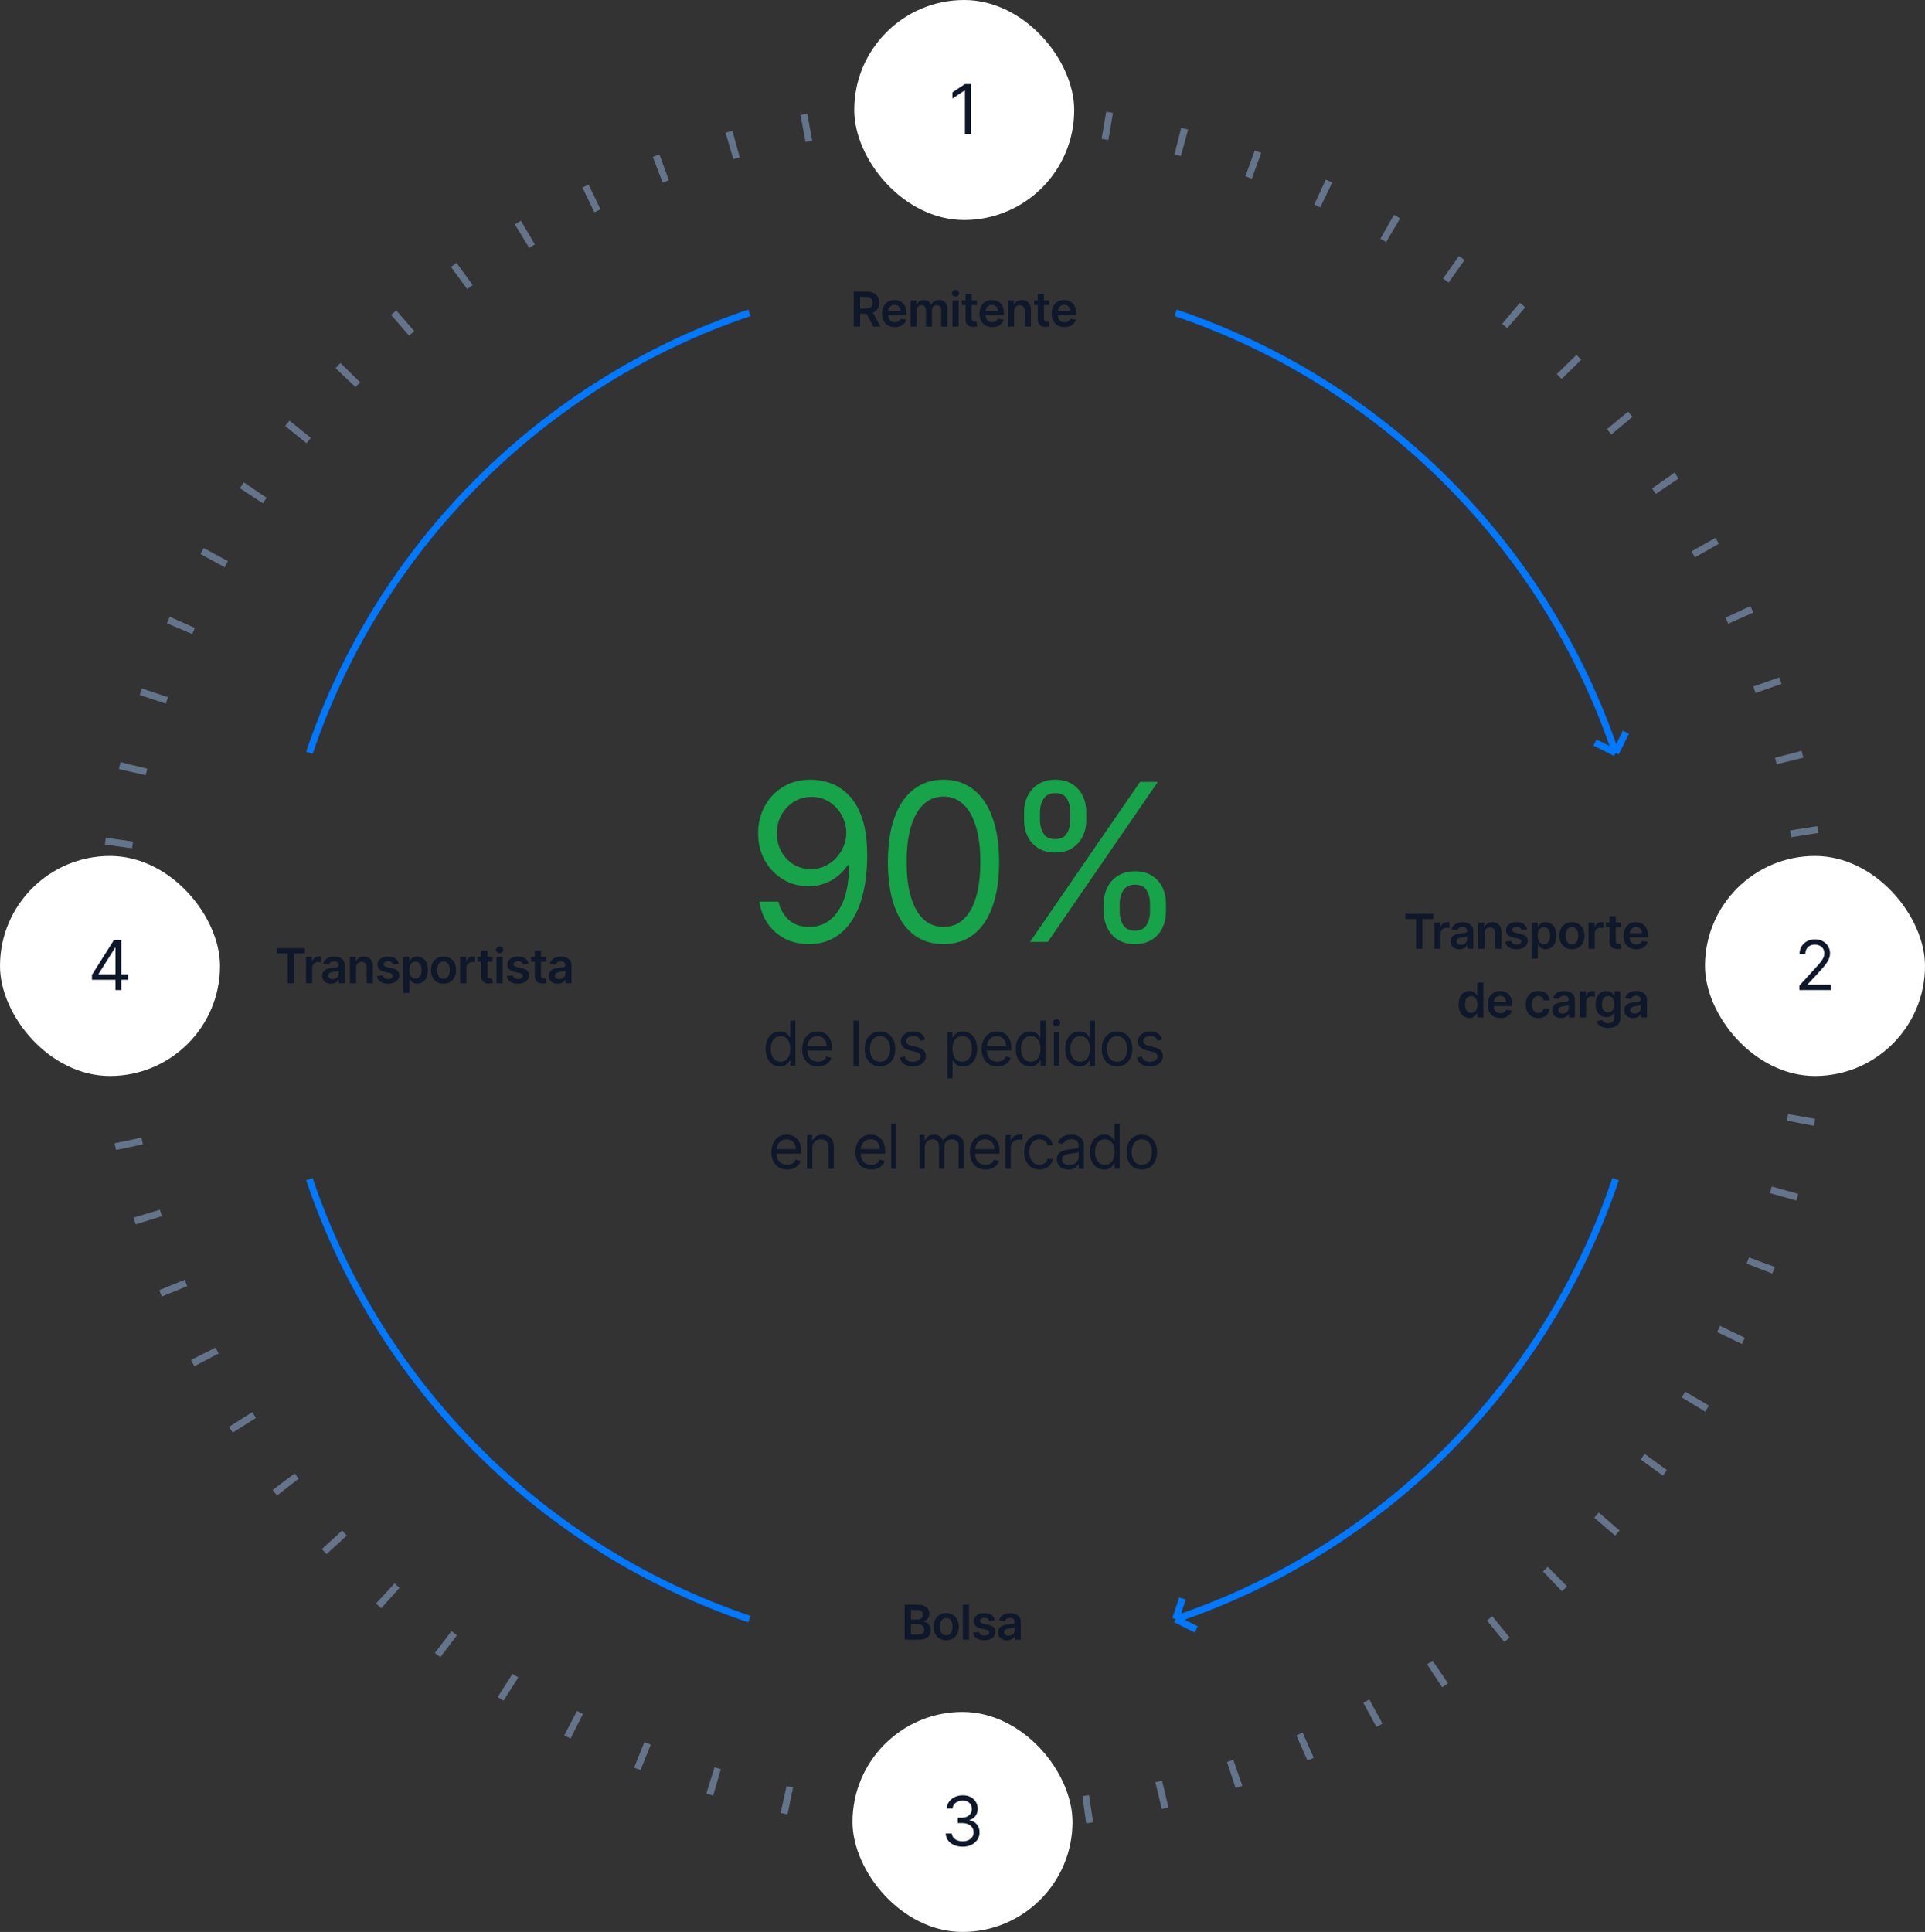
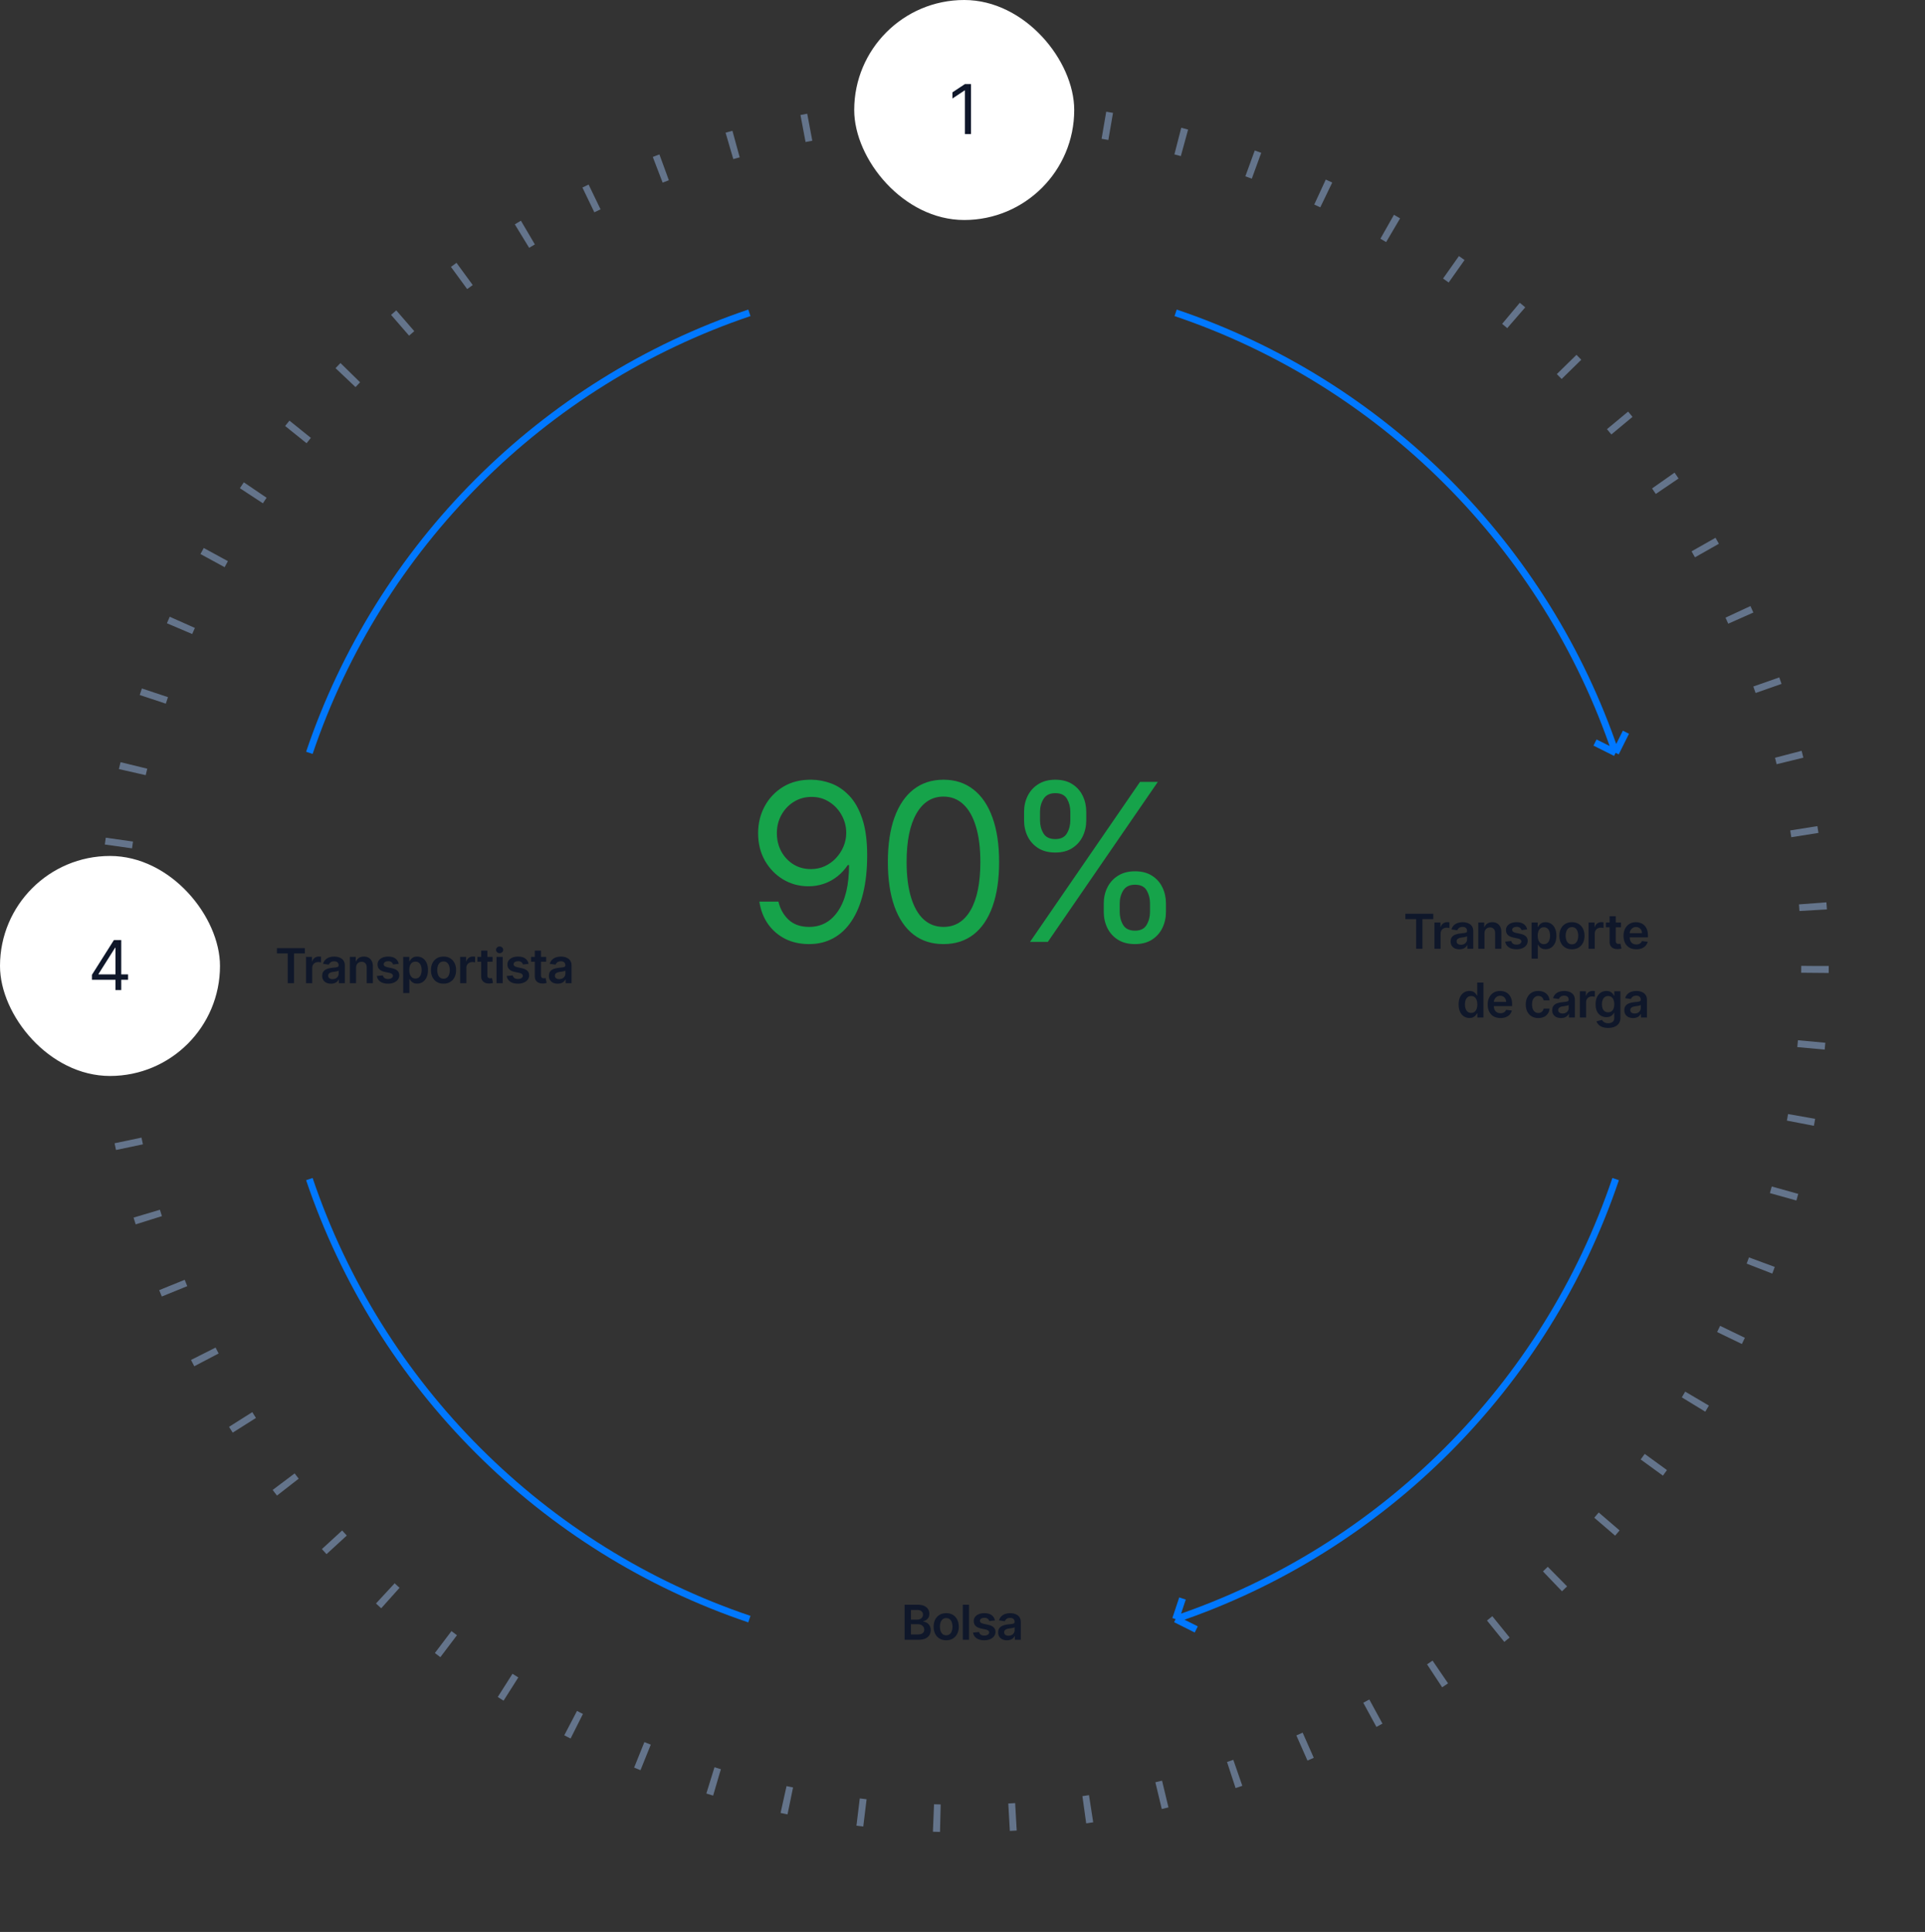
<svg xmlns="http://www.w3.org/2000/svg" width="560" height="562" viewBox="0 0 560 562" fill="none">
  <rect x="0" y="0" width="560" height="562" fill="#333333" stroke="none" />
  <circle cx="280" cy="281" r="248" stroke="#64748B" stroke-width="8" stroke-dasharray="2 20" />
  <g clip-path="url(#clip0_10_3295)">
    <rect y="249" width="64" height="64" rx="32" fill="white" />
    <path d="M26.749 285.017V283.568L33.141 273.455H34.192V275.699H33.482L28.652 283.341V283.455H37.26V285.017H26.749ZM33.595 288V284.577V283.902V273.455H35.272V288H33.595Z" fill="#0F172A" />
  </g>
  <path d="M80.557 277.364V275.818H88.68V277.364H85.533V286H83.704V277.364H80.557ZM89.024 286V278.364H90.769V279.636H90.849C90.988 279.196 91.226 278.856 91.564 278.617C91.906 278.375 92.295 278.254 92.733 278.254C92.832 278.254 92.943 278.259 93.066 278.269C93.192 278.276 93.296 278.287 93.379 278.304V279.96C93.303 279.933 93.182 279.91 93.016 279.89C92.854 279.867 92.696 279.855 92.544 279.855C92.216 279.855 91.921 279.926 91.659 280.069C91.4 280.208 91.197 280.402 91.047 280.651C90.898 280.899 90.824 281.186 90.824 281.511V286H89.024ZM96.285 286.154C95.802 286.154 95.366 286.068 94.978 285.896C94.593 285.72 94.288 285.461 94.063 285.12C93.841 284.779 93.73 284.358 93.73 283.857C93.73 283.426 93.81 283.07 93.969 282.788C94.128 282.507 94.345 282.281 94.62 282.112C94.895 281.943 95.205 281.816 95.55 281.729C95.898 281.64 96.257 281.575 96.629 281.536C97.076 281.489 97.439 281.448 97.717 281.411C97.996 281.371 98.198 281.312 98.324 281.232C98.453 281.149 98.518 281.022 98.518 280.849V280.82C98.518 280.445 98.407 280.155 98.185 279.95C97.963 279.744 97.643 279.641 97.225 279.641C96.784 279.641 96.435 279.737 96.176 279.93C95.921 280.122 95.749 280.349 95.659 280.611L93.979 280.372C94.111 279.908 94.33 279.52 94.635 279.209C94.94 278.894 95.313 278.659 95.754 278.503C96.194 278.344 96.681 278.264 97.215 278.264C97.583 278.264 97.949 278.307 98.314 278.393C98.678 278.48 99.011 278.622 99.313 278.821C99.615 279.017 99.857 279.283 100.039 279.621C100.225 279.96 100.317 280.382 100.317 280.889V286H98.587V284.951H98.528C98.418 285.163 98.264 285.362 98.065 285.548C97.87 285.73 97.623 285.877 97.325 285.99C97.029 286.099 96.683 286.154 96.285 286.154ZM96.753 284.832C97.114 284.832 97.427 284.76 97.692 284.618C97.958 284.472 98.161 284.28 98.304 284.041C98.45 283.803 98.523 283.542 98.523 283.261V282.361C98.466 282.407 98.37 282.45 98.234 282.49C98.102 282.53 97.953 282.565 97.787 282.594C97.621 282.624 97.457 282.651 97.295 282.674C97.132 282.697 96.991 282.717 96.872 282.734C96.604 282.77 96.363 282.83 96.151 282.913C95.939 282.996 95.772 283.112 95.649 283.261C95.526 283.406 95.465 283.595 95.465 283.827C95.465 284.159 95.586 284.409 95.828 284.578C96.07 284.747 96.378 284.832 96.753 284.832ZM103.577 281.526V286H101.777V278.364H103.497V279.661H103.587C103.762 279.234 104.042 278.894 104.427 278.642C104.815 278.39 105.294 278.264 105.864 278.264C106.391 278.264 106.85 278.377 107.241 278.602C107.635 278.828 107.94 279.154 108.156 279.582C108.374 280.009 108.482 280.528 108.479 281.138V286H106.679V281.416C106.679 280.906 106.546 280.506 106.281 280.218C106.019 279.93 105.657 279.786 105.193 279.786C104.878 279.786 104.598 279.855 104.352 279.994C104.11 280.13 103.92 280.327 103.781 280.586C103.645 280.844 103.577 281.158 103.577 281.526ZM115.994 280.382L114.353 280.561C114.307 280.395 114.226 280.24 114.11 280.094C113.997 279.948 113.844 279.83 113.652 279.741C113.46 279.651 113.225 279.607 112.946 279.607C112.572 279.607 112.257 279.688 112.002 279.85C111.75 280.013 111.625 280.223 111.629 280.482C111.625 280.704 111.707 280.884 111.872 281.023C112.041 281.163 112.32 281.277 112.708 281.366L114.01 281.645C114.733 281.801 115.27 282.048 115.621 282.386C115.976 282.724 116.155 283.166 116.158 283.713C116.155 284.194 116.014 284.618 115.735 284.986C115.46 285.35 115.077 285.635 114.587 285.841C114.096 286.046 113.533 286.149 112.897 286.149C111.962 286.149 111.209 285.954 110.639 285.562C110.069 285.168 109.73 284.62 109.62 283.917L111.375 283.748C111.455 284.093 111.624 284.353 111.882 284.528C112.141 284.704 112.477 284.792 112.892 284.792C113.319 284.792 113.662 284.704 113.921 284.528C114.183 284.353 114.313 284.136 114.313 283.877C114.313 283.658 114.229 283.478 114.06 283.335C113.894 283.193 113.636 283.083 113.284 283.007L111.982 282.734C111.249 282.581 110.707 282.324 110.356 281.963C110.005 281.598 109.831 281.138 109.834 280.581C109.831 280.11 109.958 279.703 110.217 279.358C110.479 279.01 110.842 278.741 111.306 278.553C111.773 278.36 112.312 278.264 112.921 278.264C113.816 278.264 114.521 278.455 115.034 278.836C115.551 279.217 115.871 279.732 115.994 280.382ZM117.292 288.864V278.364H119.062V279.626H119.166C119.259 279.441 119.39 279.244 119.559 279.035C119.728 278.823 119.957 278.642 120.245 278.493C120.533 278.34 120.901 278.264 121.349 278.264C121.939 278.264 122.471 278.415 122.945 278.717C123.422 279.015 123.8 279.457 124.078 280.044C124.36 280.627 124.501 281.343 124.501 282.192C124.501 283.03 124.363 283.743 124.088 284.33C123.813 284.916 123.438 285.364 122.964 285.672C122.491 285.98 121.954 286.134 121.354 286.134C120.916 286.134 120.553 286.061 120.265 285.915C119.977 285.77 119.745 285.594 119.569 285.388C119.397 285.18 119.262 284.982 119.166 284.797H119.092V288.864H117.292ZM119.057 282.182C119.057 282.676 119.126 283.108 119.266 283.479C119.408 283.851 119.612 284.141 119.877 284.349C120.146 284.555 120.47 284.658 120.852 284.658C121.249 284.658 121.582 284.552 121.851 284.339C122.119 284.124 122.321 283.831 122.457 283.46C122.597 283.085 122.666 282.659 122.666 282.182C122.666 281.708 122.598 281.287 122.462 280.919C122.326 280.551 122.124 280.263 121.856 280.054C121.587 279.845 121.253 279.741 120.852 279.741C120.467 279.741 120.141 279.842 119.872 280.044C119.604 280.246 119.4 280.53 119.261 280.894C119.125 281.259 119.057 281.688 119.057 282.182ZM129.023 286.149C128.277 286.149 127.631 285.985 127.084 285.657C126.537 285.329 126.113 284.87 125.811 284.28C125.513 283.69 125.364 283 125.364 282.212C125.364 281.423 125.513 280.732 125.811 280.138C126.113 279.545 126.537 279.085 127.084 278.756C127.631 278.428 128.277 278.264 129.023 278.264C129.769 278.264 130.415 278.428 130.962 278.756C131.509 279.085 131.931 279.545 132.23 280.138C132.531 280.732 132.682 281.423 132.682 282.212C132.682 283 132.531 283.69 132.23 284.28C131.931 284.87 131.509 285.329 130.962 285.657C130.415 285.985 129.769 286.149 129.023 286.149ZM129.033 284.707C129.437 284.707 129.775 284.596 130.047 284.374C130.319 284.149 130.521 283.847 130.654 283.469C130.789 283.092 130.857 282.671 130.857 282.207C130.857 281.739 130.789 281.317 130.654 280.939C130.521 280.558 130.319 280.254 130.047 280.029C129.775 279.804 129.437 279.691 129.033 279.691C128.619 279.691 128.274 279.804 127.999 280.029C127.727 280.254 127.523 280.558 127.387 280.939C127.255 281.317 127.188 281.739 127.188 282.207C127.188 282.671 127.255 283.092 127.387 283.469C127.523 283.847 127.727 284.149 127.999 284.374C128.274 284.596 128.619 284.707 129.033 284.707ZM133.859 286V278.364H135.605V279.636H135.684C135.823 279.196 136.062 278.856 136.4 278.617C136.741 278.375 137.131 278.254 137.568 278.254C137.668 278.254 137.779 278.259 137.901 278.269C138.027 278.276 138.132 278.287 138.215 278.304V279.96C138.138 279.933 138.017 279.91 137.852 279.89C137.689 279.867 137.532 279.855 137.379 279.855C137.051 279.855 136.756 279.926 136.494 280.069C136.236 280.208 136.032 280.402 135.883 280.651C135.734 280.899 135.659 281.186 135.659 281.511V286H133.859ZM143.284 278.364V279.756H138.894V278.364H143.284ZM139.978 276.534H141.777V283.703C141.777 283.945 141.814 284.131 141.887 284.26C141.963 284.386 142.062 284.472 142.185 284.518C142.308 284.565 142.443 284.588 142.593 284.588C142.705 284.588 142.808 284.58 142.901 284.563C142.997 284.547 143.07 284.532 143.12 284.518L143.423 285.925C143.327 285.959 143.189 285.995 143.01 286.035C142.835 286.075 142.619 286.098 142.364 286.104C141.913 286.118 141.507 286.05 141.146 285.901C140.785 285.748 140.498 285.513 140.286 285.195C140.077 284.876 139.974 284.479 139.978 284.001V276.534ZM144.439 286V278.364H146.238V286H144.439ZM145.344 277.28C145.059 277.28 144.813 277.185 144.608 276.996C144.402 276.804 144.3 276.574 144.3 276.305C144.3 276.034 144.402 275.803 144.608 275.614C144.813 275.422 145.059 275.326 145.344 275.326C145.632 275.326 145.877 275.422 146.079 275.614C146.285 275.803 146.388 276.034 146.388 276.305C146.388 276.574 146.285 276.804 146.079 276.996C145.877 277.185 145.632 277.28 145.344 277.28ZM153.775 280.382L152.134 280.561C152.088 280.395 152.006 280.24 151.89 280.094C151.778 279.948 151.625 279.83 151.433 279.741C151.241 279.651 151.006 279.607 150.727 279.607C150.353 279.607 150.038 279.688 149.782 279.85C149.531 280.013 149.406 280.223 149.41 280.482C149.406 280.704 149.488 280.884 149.653 281.023C149.822 281.163 150.101 281.277 150.488 281.366L151.791 281.645C152.514 281.801 153.05 282.048 153.402 282.386C153.756 282.724 153.935 283.166 153.939 283.713C153.935 284.194 153.795 284.618 153.516 284.986C153.241 285.35 152.858 285.635 152.368 285.841C151.877 286.046 151.314 286.149 150.677 286.149C149.743 286.149 148.99 285.954 148.42 285.562C147.85 285.168 147.51 284.62 147.401 283.917L149.156 283.748C149.236 284.093 149.405 284.353 149.663 284.528C149.922 284.704 150.258 284.792 150.672 284.792C151.1 284.792 151.443 284.704 151.702 284.528C151.963 284.353 152.094 284.136 152.094 283.877C152.094 283.658 152.01 283.478 151.841 283.335C151.675 283.193 151.416 283.083 151.065 283.007L149.763 282.734C149.03 282.581 148.488 282.324 148.137 281.963C147.786 281.598 147.612 281.138 147.615 280.581C147.612 280.11 147.739 279.703 147.998 279.358C148.26 279.01 148.622 278.741 149.086 278.553C149.554 278.36 150.092 278.264 150.702 278.264C151.597 278.264 152.301 278.455 152.815 278.836C153.332 279.217 153.652 279.732 153.775 280.382ZM158.886 278.364V279.756H154.496V278.364H158.886ZM155.58 276.534H157.38V283.703C157.38 283.945 157.416 284.131 157.489 284.26C157.565 284.386 157.665 284.472 157.787 284.518C157.91 284.565 158.046 284.588 158.195 284.588C158.308 284.588 158.41 284.58 158.503 284.563C158.599 284.547 158.672 284.532 158.722 284.518L159.025 285.925C158.929 285.959 158.792 285.995 158.613 286.035C158.437 286.075 158.221 286.098 157.966 286.104C157.515 286.118 157.109 286.05 156.748 285.901C156.387 285.748 156.1 285.513 155.888 285.195C155.679 284.876 155.577 284.479 155.58 284.001V276.534ZM162.239 286.154C161.755 286.154 161.319 286.068 160.931 285.896C160.547 285.72 160.242 285.461 160.016 285.12C159.794 284.779 159.683 284.358 159.683 283.857C159.683 283.426 159.763 283.07 159.922 282.788C160.081 282.507 160.298 282.281 160.573 282.112C160.848 281.943 161.158 281.816 161.503 281.729C161.851 281.64 162.21 281.575 162.582 281.536C163.029 281.489 163.392 281.448 163.67 281.411C163.949 281.371 164.151 281.312 164.277 281.232C164.406 281.149 164.471 281.022 164.471 280.849V280.82C164.471 280.445 164.36 280.155 164.138 279.95C163.916 279.744 163.596 279.641 163.178 279.641C162.737 279.641 162.388 279.737 162.129 279.93C161.874 280.122 161.702 280.349 161.612 280.611L159.932 280.372C160.064 279.908 160.283 279.52 160.588 279.209C160.893 278.894 161.266 278.659 161.707 278.503C162.147 278.344 162.635 278.264 163.168 278.264C163.536 278.264 163.902 278.307 164.267 278.393C164.632 278.48 164.965 278.622 165.266 278.821C165.568 279.017 165.81 279.283 165.992 279.621C166.178 279.96 166.271 280.382 166.271 280.889V286H164.54V284.951H164.481C164.371 285.163 164.217 285.362 164.018 285.548C163.823 285.73 163.576 285.877 163.278 285.99C162.983 286.099 162.636 286.154 162.239 286.154ZM162.706 284.832C163.067 284.832 163.38 284.76 163.646 284.618C163.911 284.472 164.115 284.28 164.257 284.041C164.403 283.803 164.476 283.542 164.476 283.261V282.361C164.419 282.407 164.323 282.45 164.187 282.49C164.055 282.53 163.906 282.565 163.74 282.594C163.574 282.624 163.41 282.651 163.248 282.674C163.085 282.697 162.945 282.717 162.825 282.734C162.557 282.77 162.316 282.83 162.104 282.913C161.892 282.996 161.725 283.112 161.602 283.261C161.48 283.406 161.418 283.595 161.418 283.827C161.418 284.159 161.539 284.409 161.781 284.578C162.023 284.747 162.331 284.832 162.706 284.832Z" fill="#0F172A" />
  <path d="M408.826 267.364V265.818H416.95V267.364H413.803V276H411.973V267.364H408.826ZM417.293 276V268.364H419.038V269.636H419.118C419.257 269.196 419.495 268.856 419.834 268.617C420.175 268.375 420.564 268.254 421.002 268.254C421.101 268.254 421.212 268.259 421.335 268.269C421.461 268.276 421.565 268.287 421.648 268.304V269.96C421.572 269.933 421.451 269.91 421.285 269.89C421.123 269.867 420.965 269.855 420.813 269.855C420.485 269.855 420.19 269.926 419.928 270.069C419.669 270.208 419.466 270.402 419.317 270.651C419.167 270.899 419.093 271.186 419.093 271.511V276H417.293ZM424.555 276.154C424.071 276.154 423.635 276.068 423.247 275.896C422.863 275.72 422.558 275.461 422.332 275.12C422.11 274.779 421.999 274.358 421.999 273.857C421.999 273.426 422.079 273.07 422.238 272.788C422.397 272.507 422.614 272.281 422.889 272.112C423.164 271.943 423.474 271.816 423.819 271.729C424.167 271.64 424.526 271.575 424.898 271.536C425.345 271.489 425.708 271.448 425.986 271.411C426.265 271.371 426.467 271.312 426.593 271.232C426.722 271.149 426.787 271.022 426.787 270.849V270.82C426.787 270.445 426.676 270.155 426.454 269.95C426.232 269.744 425.912 269.641 425.494 269.641C425.053 269.641 424.704 269.737 424.445 269.93C424.19 270.122 424.018 270.349 423.928 270.611L422.248 270.372C422.38 269.908 422.599 269.52 422.904 269.209C423.209 268.894 423.582 268.659 424.023 268.503C424.463 268.344 424.951 268.264 425.484 268.264C425.852 268.264 426.218 268.307 426.583 268.393C426.948 268.48 427.281 268.622 427.582 268.821C427.884 269.017 428.126 269.283 428.308 269.621C428.494 269.96 428.587 270.382 428.587 270.889V276H426.856V274.951H426.797C426.687 275.163 426.533 275.362 426.334 275.548C426.139 275.73 425.892 275.877 425.594 275.99C425.299 276.099 424.952 276.154 424.555 276.154ZM425.022 274.832C425.383 274.832 425.696 274.76 425.962 274.618C426.227 274.472 426.431 274.28 426.573 274.041C426.719 273.803 426.792 273.542 426.792 273.261V272.361C426.735 272.407 426.639 272.45 426.503 272.49C426.371 272.53 426.222 272.565 426.056 272.594C425.89 272.624 425.726 272.651 425.564 272.674C425.401 272.697 425.261 272.717 425.141 272.734C424.873 272.77 424.632 272.83 424.42 272.913C424.208 272.996 424.041 273.112 423.918 273.261C423.796 273.406 423.734 273.595 423.734 273.827C423.734 274.159 423.855 274.409 424.097 274.578C424.339 274.747 424.647 274.832 425.022 274.832ZM431.846 271.526V276H430.046V268.364H431.766V269.661H431.856C432.032 269.234 432.312 268.894 432.696 268.642C433.084 268.39 433.563 268.264 434.133 268.264C434.66 268.264 435.119 268.377 435.51 268.602C435.904 268.828 436.209 269.154 436.425 269.582C436.644 270.009 436.751 270.528 436.748 271.138V276H434.948V271.416C434.948 270.906 434.816 270.506 434.55 270.218C434.289 269.93 433.926 269.786 433.462 269.786C433.147 269.786 432.867 269.855 432.621 269.994C432.38 270.13 432.189 270.327 432.05 270.586C431.914 270.844 431.846 271.158 431.846 271.526ZM444.263 270.382L442.622 270.561C442.576 270.395 442.495 270.24 442.379 270.094C442.266 269.948 442.114 269.83 441.921 269.741C441.729 269.651 441.494 269.607 441.215 269.607C440.841 269.607 440.526 269.688 440.271 269.85C440.019 270.013 439.895 270.223 439.898 270.482C439.895 270.704 439.976 270.884 440.142 271.023C440.311 271.163 440.589 271.277 440.977 271.366L442.279 271.645C443.002 271.801 443.539 272.048 443.89 272.386C444.245 272.724 444.424 273.166 444.427 273.713C444.424 274.194 444.283 274.618 444.004 274.986C443.729 275.35 443.347 275.635 442.856 275.841C442.365 276.046 441.802 276.149 441.166 276.149C440.231 276.149 439.479 275.954 438.909 275.562C438.338 275.168 437.999 274.62 437.889 273.917L439.644 273.748C439.724 274.093 439.893 274.353 440.151 274.528C440.41 274.704 440.746 274.792 441.161 274.792C441.588 274.792 441.931 274.704 442.19 274.528C442.452 274.353 442.583 274.136 442.583 273.877C442.583 273.658 442.498 273.478 442.329 273.335C442.163 273.193 441.905 273.083 441.553 273.007L440.251 272.734C439.518 272.581 438.977 272.324 438.625 271.963C438.274 271.598 438.1 271.138 438.103 270.581C438.1 270.11 438.227 269.703 438.486 269.358C438.748 269.01 439.111 268.741 439.575 268.553C440.042 268.36 440.581 268.264 441.191 268.264C442.085 268.264 442.79 268.455 443.303 268.836C443.82 269.217 444.14 269.732 444.263 270.382ZM445.561 278.864V268.364H447.331V269.626H447.435C447.528 269.441 447.659 269.244 447.828 269.035C447.997 268.823 448.226 268.642 448.514 268.493C448.803 268.34 449.17 268.264 449.618 268.264C450.208 268.264 450.74 268.415 451.214 268.717C451.691 269.015 452.069 269.457 452.347 270.044C452.629 270.627 452.77 271.343 452.77 272.192C452.77 273.03 452.632 273.743 452.357 274.33C452.082 274.916 451.708 275.364 451.234 275.672C450.76 275.98 450.223 276.134 449.623 276.134C449.185 276.134 448.822 276.061 448.534 275.915C448.246 275.77 448.014 275.594 447.838 275.388C447.666 275.18 447.531 274.982 447.435 274.797H447.361V278.864H445.561ZM447.326 272.182C447.326 272.676 447.396 273.108 447.535 273.479C447.677 273.851 447.881 274.141 448.146 274.349C448.415 274.555 448.74 274.658 449.121 274.658C449.518 274.658 449.852 274.552 450.12 274.339C450.388 274.124 450.591 273.831 450.727 273.46C450.866 273.085 450.935 272.659 450.935 272.182C450.935 271.708 450.867 271.287 450.732 270.919C450.596 270.551 450.393 270.263 450.125 270.054C449.857 269.845 449.522 269.741 449.121 269.741C448.736 269.741 448.41 269.842 448.141 270.044C447.873 270.246 447.669 270.53 447.53 270.894C447.394 271.259 447.326 271.688 447.326 272.182ZM457.292 276.149C456.546 276.149 455.9 275.985 455.353 275.657C454.806 275.329 454.382 274.87 454.08 274.28C453.782 273.69 453.633 273 453.633 272.212C453.633 271.423 453.782 270.732 454.08 270.138C454.382 269.545 454.806 269.085 455.353 268.756C455.9 268.428 456.546 268.264 457.292 268.264C458.038 268.264 458.684 268.428 459.231 268.756C459.778 269.085 460.2 269.545 460.499 270.138C460.8 270.732 460.951 271.423 460.951 272.212C460.951 273 460.8 273.69 460.499 274.28C460.2 274.87 459.778 275.329 459.231 275.657C458.684 275.985 458.038 276.149 457.292 276.149ZM457.302 274.707C457.706 274.707 458.044 274.596 458.316 274.374C458.588 274.149 458.79 273.847 458.923 273.469C459.059 273.092 459.127 272.671 459.127 272.207C459.127 271.739 459.059 271.317 458.923 270.939C458.79 270.558 458.588 270.254 458.316 270.029C458.044 269.804 457.706 269.691 457.302 269.691C456.888 269.691 456.543 269.804 456.268 270.029C455.996 270.254 455.792 270.558 455.656 270.939C455.524 271.317 455.457 271.739 455.457 272.207C455.457 272.671 455.524 273.092 455.656 273.469C455.792 273.847 455.996 274.149 456.268 274.374C456.543 274.596 456.888 274.707 457.302 274.707ZM462.129 276V268.364H463.874V269.636H463.953C464.092 269.196 464.331 268.856 464.669 268.617C465.01 268.375 465.4 268.254 465.837 268.254C465.937 268.254 466.048 268.259 466.171 268.269C466.296 268.276 466.401 268.287 466.484 268.304V269.96C466.408 269.933 466.287 269.91 466.121 269.89C465.958 269.867 465.801 269.855 465.649 269.855C465.32 269.855 465.025 269.926 464.764 270.069C464.505 270.208 464.301 270.402 464.152 270.651C464.003 270.899 463.928 271.186 463.928 271.511V276H462.129ZM471.553 268.364V269.756H467.163V268.364H471.553ZM468.247 266.534H470.046V273.703C470.046 273.945 470.083 274.131 470.156 274.26C470.232 274.386 470.331 274.472 470.454 274.518C470.577 274.565 470.713 274.588 470.862 274.588C470.974 274.588 471.077 274.58 471.17 274.563C471.266 274.547 471.339 274.532 471.389 274.518L471.692 275.925C471.596 275.959 471.458 275.995 471.279 276.035C471.104 276.075 470.888 276.098 470.633 276.104C470.182 276.118 469.776 276.05 469.415 275.901C469.054 275.748 468.767 275.513 468.555 275.195C468.346 274.876 468.243 274.479 468.247 274.001V266.534ZM476.007 276.149C475.241 276.149 474.58 275.99 474.023 275.672C473.469 275.35 473.044 274.896 472.745 274.31C472.447 273.72 472.298 273.025 472.298 272.227C472.298 271.441 472.447 270.752 472.745 270.158C473.047 269.562 473.468 269.098 474.008 268.766C474.548 268.432 475.183 268.264 475.912 268.264C476.383 268.264 476.827 268.34 477.244 268.493C477.665 268.642 478.037 268.874 478.358 269.189C478.683 269.504 478.938 269.905 479.124 270.392C479.309 270.876 479.402 271.453 479.402 272.122V272.674H473.143V271.461H477.677C477.674 271.116 477.599 270.81 477.453 270.541C477.307 270.269 477.104 270.056 476.842 269.9C476.583 269.744 476.282 269.666 475.937 269.666C475.569 269.666 475.246 269.756 474.968 269.935C474.689 270.11 474.472 270.342 474.316 270.631C474.164 270.916 474.086 271.229 474.083 271.57V272.629C474.083 273.073 474.164 273.455 474.326 273.773C474.489 274.088 474.716 274.33 475.007 274.499C475.299 274.664 475.64 274.747 476.031 274.747C476.293 274.747 476.53 274.711 476.742 274.638C476.954 274.562 477.138 274.451 477.294 274.305C477.45 274.159 477.568 273.978 477.647 273.763L479.328 273.952C479.222 274.396 479.019 274.784 478.721 275.115C478.426 275.443 478.048 275.698 477.588 275.881C477.127 276.06 476.6 276.149 476.007 276.149ZM427.474 296.134C426.874 296.134 426.337 295.98 425.863 295.672C425.389 295.364 425.015 294.916 424.74 294.33C424.465 293.743 424.327 293.03 424.327 292.192C424.327 291.343 424.466 290.627 424.745 290.044C425.026 289.457 425.406 289.015 425.883 288.717C426.361 288.415 426.892 288.264 427.479 288.264C427.927 288.264 428.294 288.34 428.583 288.493C428.871 288.642 429.1 288.823 429.269 289.035C429.438 289.244 429.569 289.441 429.662 289.626H429.736V285.818H431.541V296H429.771V294.797H429.662C429.569 294.982 429.435 295.18 429.259 295.388C429.083 295.594 428.851 295.77 428.563 295.915C428.275 296.061 427.912 296.134 427.474 296.134ZM427.976 294.658C428.357 294.658 428.682 294.555 428.951 294.349C429.219 294.141 429.423 293.851 429.562 293.479C429.701 293.108 429.771 292.676 429.771 292.182C429.771 291.688 429.701 291.259 429.562 290.894C429.426 290.53 429.224 290.246 428.956 290.044C428.691 289.842 428.364 289.741 427.976 289.741C427.575 289.741 427.24 289.845 426.972 290.054C426.704 290.263 426.501 290.551 426.365 290.919C426.23 291.287 426.162 291.708 426.162 292.182C426.162 292.659 426.23 293.085 426.365 293.46C426.505 293.831 426.709 294.124 426.977 294.339C427.249 294.552 427.582 294.658 427.976 294.658ZM436.489 296.149C435.724 296.149 435.063 295.99 434.506 295.672C433.952 295.35 433.526 294.896 433.228 294.31C432.93 293.72 432.781 293.025 432.781 292.227C432.781 291.441 432.93 290.752 433.228 290.158C433.53 289.562 433.951 289.098 434.491 288.766C435.031 288.432 435.666 288.264 436.395 288.264C436.866 288.264 437.31 288.34 437.727 288.493C438.148 288.642 438.519 288.874 438.841 289.189C439.166 289.504 439.421 289.905 439.607 290.392C439.792 290.876 439.885 291.453 439.885 292.122V292.674H433.626V291.461H438.16C438.157 291.116 438.082 290.81 437.936 290.541C437.79 290.269 437.586 290.056 437.325 289.9C437.066 289.744 436.764 289.666 436.42 289.666C436.052 289.666 435.729 289.756 435.45 289.935C435.172 290.11 434.955 290.342 434.799 290.631C434.647 290.916 434.569 291.229 434.565 291.57V292.629C434.565 293.073 434.647 293.455 434.809 293.773C434.971 294.088 435.198 294.33 435.49 294.499C435.782 294.664 436.123 294.747 436.514 294.747C436.776 294.747 437.013 294.711 437.225 294.638C437.437 294.562 437.621 294.451 437.777 294.305C437.933 294.159 438.05 293.978 438.13 293.763L439.81 293.952C439.704 294.396 439.502 294.784 439.204 295.115C438.909 295.443 438.531 295.698 438.07 295.881C437.61 296.06 437.083 296.149 436.489 296.149ZM447.511 296.149C446.749 296.149 446.094 295.982 445.547 295.647C445.004 295.312 444.585 294.85 444.29 294.26C443.998 293.667 443.852 292.984 443.852 292.212C443.852 291.436 444.001 290.752 444.3 290.158C444.598 289.562 445.019 289.098 445.562 288.766C446.109 288.432 446.755 288.264 447.501 288.264C448.121 288.264 448.67 288.379 449.147 288.607C449.627 288.833 450.01 289.152 450.295 289.567C450.58 289.978 450.743 290.458 450.782 291.009H449.062C448.993 290.641 448.827 290.334 448.565 290.089C448.307 289.84 447.96 289.716 447.526 289.716C447.158 289.716 446.835 289.815 446.557 290.014C446.278 290.21 446.061 290.491 445.905 290.859C445.753 291.227 445.677 291.668 445.677 292.182C445.677 292.702 445.753 293.15 445.905 293.524C446.058 293.895 446.272 294.182 446.547 294.384C446.825 294.583 447.152 294.683 447.526 294.683C447.791 294.683 448.028 294.633 448.237 294.533C448.449 294.431 448.626 294.283 448.769 294.091C448.911 293.899 449.009 293.665 449.062 293.39H450.782C450.739 293.93 450.58 294.409 450.305 294.827C450.03 295.241 449.656 295.566 449.182 295.801C448.708 296.033 448.151 296.149 447.511 296.149ZM454.108 296.154C453.624 296.154 453.188 296.068 452.8 295.896C452.416 295.72 452.111 295.461 451.885 295.12C451.663 294.779 451.552 294.358 451.552 293.857C451.552 293.426 451.632 293.07 451.791 292.788C451.95 292.507 452.167 292.281 452.442 292.112C452.717 291.943 453.027 291.816 453.372 291.729C453.72 291.64 454.08 291.575 454.451 291.536C454.898 291.489 455.261 291.448 455.54 291.411C455.818 291.371 456.02 291.312 456.146 291.232C456.275 291.149 456.34 291.022 456.34 290.849V290.82C456.34 290.445 456.229 290.155 456.007 289.95C455.785 289.744 455.465 289.641 455.047 289.641C454.607 289.641 454.257 289.737 453.998 289.93C453.743 290.122 453.571 290.349 453.481 290.611L451.801 290.372C451.933 289.908 452.152 289.52 452.457 289.209C452.762 288.894 453.135 288.659 453.576 288.503C454.017 288.344 454.504 288.264 455.037 288.264C455.405 288.264 455.772 288.307 456.136 288.393C456.501 288.48 456.834 288.622 457.135 288.821C457.437 289.017 457.679 289.283 457.861 289.621C458.047 289.96 458.14 290.382 458.14 290.889V296H456.41V294.951H456.35C456.241 295.163 456.086 295.362 455.888 295.548C455.692 295.73 455.445 295.877 455.147 295.99C454.852 296.099 454.505 296.154 454.108 296.154ZM454.575 294.832C454.936 294.832 455.25 294.76 455.515 294.618C455.78 294.472 455.984 294.28 456.126 294.041C456.272 293.803 456.345 293.542 456.345 293.261V292.361C456.289 292.407 456.192 292.45 456.057 292.49C455.924 292.53 455.775 292.565 455.609 292.594C455.443 292.624 455.279 292.651 455.117 292.674C454.955 292.697 454.814 292.717 454.694 292.734C454.426 292.77 454.186 292.83 453.973 292.913C453.761 292.996 453.594 293.112 453.471 293.261C453.349 293.406 453.287 293.595 453.287 293.827C453.287 294.159 453.408 294.409 453.65 294.578C453.892 294.747 454.201 294.832 454.575 294.832ZM459.599 296V288.364H461.344V289.636H461.424C461.563 289.196 461.802 288.856 462.14 288.617C462.481 288.375 462.871 288.254 463.308 288.254C463.408 288.254 463.519 288.259 463.641 288.269C463.767 288.276 463.872 288.287 463.954 288.304V289.96C463.878 289.933 463.757 289.91 463.592 289.89C463.429 289.867 463.272 289.855 463.119 289.855C462.791 289.855 462.496 289.926 462.234 290.069C461.976 290.208 461.772 290.402 461.623 290.651C461.474 290.899 461.399 291.186 461.399 291.511V296H459.599ZM467.807 299.023C467.16 299.023 466.605 298.935 466.141 298.759C465.677 298.587 465.304 298.355 465.023 298.063C464.741 297.772 464.545 297.448 464.436 297.094L466.057 296.701C466.13 296.85 466.236 296.998 466.375 297.143C466.514 297.293 466.701 297.415 466.937 297.511C467.175 297.611 467.475 297.661 467.837 297.661C468.347 297.661 468.77 297.536 469.104 297.288C469.439 297.042 469.606 296.638 469.606 296.075V294.628H469.517C469.424 294.813 469.288 295.004 469.109 295.2C468.934 295.395 468.7 295.559 468.408 295.692C468.12 295.824 467.757 295.891 467.319 295.891C466.733 295.891 466.201 295.753 465.724 295.478C465.25 295.2 464.872 294.785 464.59 294.235C464.312 293.682 464.172 292.989 464.172 292.157C464.172 291.318 464.312 290.611 464.59 290.034C464.872 289.454 465.251 289.015 465.729 288.717C466.206 288.415 466.738 288.264 467.324 288.264C467.772 288.264 468.14 288.34 468.428 288.493C468.72 288.642 468.952 288.823 469.124 289.035C469.296 289.244 469.427 289.441 469.517 289.626H469.616V288.364H471.391V296.124C471.391 296.777 471.235 297.317 470.924 297.745C470.612 298.173 470.186 298.492 469.646 298.705C469.106 298.917 468.493 299.023 467.807 299.023ZM467.822 294.479C468.203 294.479 468.528 294.386 468.796 294.2C469.064 294.015 469.268 293.748 469.408 293.4C469.547 293.052 469.616 292.634 469.616 292.147C469.616 291.666 469.547 291.246 469.408 290.884C469.272 290.523 469.069 290.243 468.801 290.044C468.536 289.842 468.209 289.741 467.822 289.741C467.421 289.741 467.086 289.845 466.817 290.054C466.549 290.263 466.347 290.549 466.211 290.914C466.075 291.275 466.007 291.686 466.007 292.147C466.007 292.614 466.075 293.024 466.211 293.375C466.35 293.723 466.554 293.995 466.822 294.19C467.094 294.383 467.427 294.479 467.822 294.479ZM475.083 296.154C474.599 296.154 474.163 296.068 473.776 295.896C473.391 295.72 473.086 295.461 472.861 295.12C472.639 294.779 472.528 294.358 472.528 293.857C472.528 293.426 472.607 293.07 472.766 292.788C472.925 292.507 473.143 292.281 473.418 292.112C473.693 291.943 474.003 291.816 474.347 291.729C474.695 291.64 475.055 291.575 475.426 291.536C475.874 291.489 476.237 291.448 476.515 291.411C476.793 291.371 476.996 291.312 477.121 291.232C477.251 291.149 477.315 291.022 477.315 290.849V290.82C477.315 290.445 477.204 290.155 476.982 289.95C476.76 289.744 476.44 289.641 476.023 289.641C475.582 289.641 475.232 289.737 474.974 289.93C474.719 290.122 474.546 290.349 474.457 290.611L472.776 290.372C472.909 289.908 473.128 289.52 473.433 289.209C473.737 288.894 474.11 288.659 474.551 288.503C474.992 288.344 475.479 288.264 476.013 288.264C476.381 288.264 476.747 288.307 477.112 288.393C477.476 288.48 477.809 288.622 478.111 288.821C478.412 289.017 478.654 289.283 478.837 289.621C479.022 289.96 479.115 290.382 479.115 290.889V296H477.385V294.951H477.325C477.216 295.163 477.062 295.362 476.863 295.548C476.667 295.73 476.42 295.877 476.122 295.99C475.827 296.099 475.481 296.154 475.083 296.154ZM475.55 294.832C475.912 294.832 476.225 294.76 476.49 294.618C476.755 294.472 476.959 294.28 477.102 294.041C477.247 293.803 477.32 293.542 477.32 293.261V292.361C477.264 292.407 477.168 292.45 477.032 292.49C476.899 292.53 476.75 292.565 476.585 292.594C476.419 292.624 476.255 292.651 476.092 292.674C475.93 292.697 475.789 292.717 475.67 292.734C475.401 292.77 475.161 292.83 474.949 292.913C474.737 292.996 474.569 293.112 474.447 293.261C474.324 293.406 474.263 293.595 474.263 293.827C474.263 294.159 474.384 294.409 474.626 294.578C474.868 294.747 475.176 294.832 475.55 294.832Z" fill="#0F172A" />
  <g clip-path="url(#clip1_10_3295)">
-     <rect x="496" y="249" width="64" height="64" rx="32" fill="white" />
    <path d="M523.451 288V286.722L528.252 281.466C528.816 280.85 529.28 280.315 529.644 279.861C530.009 279.402 530.279 278.971 530.454 278.568C530.634 278.161 530.724 277.735 530.724 277.29C530.724 276.778 530.601 276.336 530.354 275.962C530.113 275.588 529.781 275.299 529.36 275.095C528.939 274.892 528.465 274.79 527.94 274.79C527.381 274.79 526.893 274.906 526.477 275.138C526.065 275.365 525.745 275.685 525.518 276.097C525.295 276.509 525.184 276.991 525.184 277.545H523.508C523.508 276.693 523.704 275.945 524.097 275.301C524.49 274.657 525.025 274.155 525.702 273.795C526.384 273.436 527.149 273.256 527.996 273.256C528.849 273.256 529.604 273.436 530.262 273.795C530.92 274.155 531.436 274.641 531.81 275.251C532.184 275.862 532.371 276.542 532.371 277.29C532.371 277.825 532.274 278.348 532.08 278.859C531.891 279.366 531.559 279.932 531.086 280.557C530.617 281.177 529.966 281.935 529.133 282.83L525.866 286.324V286.438H532.627V288H523.451Z" fill="#0F172A" />
  </g>
  <g clip-path="url(#clip2_10_3295)">
    <rect x="248.5" width="64" height="64" rx="32" fill="white" />
    <path d="M282.471 24.454V39H280.71V26.301H280.624L277.073 28.659V26.869L280.71 24.454H282.471Z" fill="#0F172A" />
  </g>
-   <path d="M248.349 95V84.818H252.167C252.949 84.818 253.605 84.954 254.136 85.226C254.669 85.498 255.072 85.879 255.344 86.369C255.619 86.856 255.756 87.425 255.756 88.075C255.756 88.728 255.617 89.294 255.339 89.775C255.064 90.252 254.658 90.622 254.121 90.883C253.584 91.142 252.924 91.271 252.142 91.271H249.422V89.74H251.893C252.351 89.74 252.725 89.677 253.017 89.551C253.309 89.422 253.524 89.235 253.663 88.989C253.806 88.741 253.877 88.436 253.877 88.075C253.877 87.713 253.806 87.405 253.663 87.15C253.521 86.891 253.304 86.696 253.012 86.563C252.72 86.427 252.344 86.359 251.883 86.359H250.193V95H248.349ZM253.609 90.386L256.129 95H254.071L251.595 90.386H253.609ZM260.296 95.149C259.53 95.149 258.869 94.99 258.312 94.672C257.759 94.35 257.333 93.896 257.034 93.31C256.736 92.72 256.587 92.025 256.587 91.227C256.587 90.441 256.736 89.752 257.034 89.158C257.336 88.562 257.757 88.098 258.297 87.766C258.837 87.432 259.472 87.264 260.201 87.264C260.672 87.264 261.116 87.34 261.534 87.493C261.955 87.642 262.326 87.874 262.647 88.189C262.972 88.504 263.227 88.905 263.413 89.392C263.599 89.876 263.691 90.453 263.691 91.122V91.674H257.432V90.461H261.966C261.963 90.116 261.888 89.81 261.743 89.541C261.597 89.269 261.393 89.056 261.131 88.9C260.873 88.744 260.571 88.666 260.226 88.666C259.858 88.666 259.535 88.756 259.257 88.935C258.978 89.11 258.761 89.342 258.605 89.631C258.453 89.916 258.375 90.229 258.372 90.57V91.629C258.372 92.073 258.453 92.454 258.615 92.773C258.778 93.088 259.005 93.329 259.297 93.499C259.588 93.664 259.93 93.747 260.321 93.747C260.583 93.747 260.82 93.711 261.032 93.638C261.244 93.562 261.428 93.451 261.583 93.305C261.739 93.159 261.857 92.978 261.936 92.763L263.617 92.952C263.511 93.396 263.309 93.784 263.01 94.115C262.715 94.443 262.337 94.698 261.877 94.881C261.416 95.06 260.889 95.149 260.296 95.149ZM264.864 95V87.364H266.584V88.661H266.674C266.833 88.224 267.096 87.882 267.464 87.637C267.832 87.388 268.271 87.264 268.782 87.264C269.299 87.264 269.734 87.39 270.089 87.642C270.447 87.891 270.699 88.23 270.845 88.661H270.924C271.093 88.237 271.378 87.899 271.779 87.647C272.184 87.392 272.663 87.264 273.216 87.264C273.919 87.264 274.492 87.486 274.936 87.93C275.381 88.374 275.603 89.022 275.603 89.874V95H273.798V90.153C273.798 89.679 273.672 89.332 273.42 89.114C273.168 88.892 272.86 88.781 272.495 88.781C272.061 88.781 271.721 88.916 271.476 89.188C271.234 89.457 271.113 89.806 271.113 90.237V95H269.348V90.078C269.348 89.684 269.229 89.369 268.99 89.133C268.755 88.898 268.447 88.781 268.066 88.781C267.807 88.781 267.572 88.847 267.36 88.979C267.148 89.109 266.979 89.293 266.853 89.531C266.727 89.767 266.664 90.042 266.664 90.356V95H264.864ZM277.078 95V87.364H278.878V95H277.078ZM277.983 86.28C277.698 86.28 277.453 86.185 277.247 85.996C277.042 85.804 276.939 85.574 276.939 85.305C276.939 85.034 277.042 84.803 277.247 84.614C277.453 84.422 277.698 84.326 277.983 84.326C278.272 84.326 278.517 84.422 278.719 84.614C278.925 84.803 279.027 85.034 279.027 85.305C279.027 85.574 278.925 85.804 278.719 85.996C278.517 86.185 278.272 86.28 277.983 86.28ZM284.192 87.364V88.756H279.802V87.364H284.192ZM280.886 85.534H282.686V92.703C282.686 92.945 282.722 93.131 282.795 93.26C282.871 93.386 282.971 93.472 283.093 93.519C283.216 93.565 283.352 93.588 283.501 93.588C283.614 93.588 283.716 93.58 283.809 93.563C283.905 93.547 283.978 93.532 284.028 93.519L284.331 94.925C284.235 94.959 284.098 94.995 283.919 95.035C283.743 95.075 283.527 95.098 283.272 95.104C282.822 95.118 282.416 95.05 282.054 94.901C281.693 94.748 281.406 94.513 281.194 94.195C280.985 93.876 280.883 93.479 280.886 93.001V85.534ZM288.646 95.149C287.88 95.149 287.219 94.99 286.662 94.672C286.109 94.35 285.683 93.896 285.384 93.31C285.086 92.72 284.937 92.025 284.937 91.227C284.937 90.441 285.086 89.752 285.384 89.158C285.686 88.562 286.107 88.098 286.647 87.766C287.187 87.432 287.822 87.264 288.551 87.264C289.022 87.264 289.466 87.34 289.884 87.493C290.305 87.642 290.676 87.874 290.997 88.189C291.322 88.504 291.577 88.905 291.763 89.392C291.949 89.876 292.041 90.453 292.041 91.122V91.674H285.782V90.461H290.316C290.313 90.116 290.238 89.81 290.093 89.541C289.947 89.269 289.743 89.056 289.481 88.9C289.223 88.744 288.921 88.666 288.576 88.666C288.208 88.666 287.885 88.756 287.607 88.935C287.328 89.11 287.111 89.342 286.955 89.631C286.803 89.916 286.725 90.229 286.722 90.57V91.629C286.722 92.073 286.803 92.454 286.965 92.773C287.128 93.088 287.355 93.329 287.647 93.499C287.938 93.664 288.28 93.747 288.671 93.747C288.933 93.747 289.17 93.711 289.382 93.638C289.594 93.562 289.778 93.451 289.933 93.305C290.089 93.159 290.207 92.978 290.286 92.763L291.967 92.952C291.861 93.396 291.659 93.784 291.36 94.115C291.065 94.443 290.687 94.698 290.227 94.881C289.766 95.06 289.239 95.149 288.646 95.149ZM295.014 90.526V95H293.214V87.364H294.934V88.661H295.024C295.199 88.234 295.479 87.894 295.864 87.642C296.252 87.39 296.731 87.264 297.301 87.264C297.828 87.264 298.287 87.377 298.678 87.602C299.072 87.828 299.377 88.154 299.593 88.582C299.811 89.009 299.919 89.528 299.916 90.138V95H298.116V90.416C298.116 89.906 297.983 89.506 297.718 89.218C297.456 88.93 297.093 88.785 296.629 88.785C296.315 88.785 296.035 88.855 295.789 88.994C295.547 89.13 295.357 89.327 295.218 89.586C295.082 89.844 295.014 90.158 295.014 90.526ZM305.208 87.364V88.756H300.819V87.364H305.208ZM301.902 85.534H303.702V92.703C303.702 92.945 303.739 93.131 303.811 93.26C303.888 93.386 303.987 93.472 304.11 93.519C304.232 93.565 304.368 93.588 304.517 93.588C304.63 93.588 304.733 93.58 304.826 93.563C304.922 93.547 304.995 93.532 305.044 93.519L305.348 94.925C305.252 94.959 305.114 94.995 304.935 95.035C304.759 95.075 304.544 95.098 304.289 95.104C303.838 95.118 303.432 95.05 303.071 94.901C302.709 94.748 302.423 94.513 302.211 94.195C302.002 93.876 301.899 93.479 301.902 93.001V85.534ZM309.662 95.149C308.897 95.149 308.235 94.99 307.679 94.672C307.125 94.35 306.699 93.896 306.401 93.31C306.103 92.72 305.953 92.025 305.953 91.227C305.953 90.441 306.103 89.752 306.401 89.158C306.702 88.562 307.123 88.098 307.664 87.766C308.204 87.432 308.839 87.264 309.568 87.264C310.038 87.264 310.483 87.34 310.9 87.493C311.321 87.642 311.692 87.874 312.014 88.189C312.339 88.504 312.594 88.905 312.779 89.392C312.965 89.876 313.058 90.453 313.058 91.122V91.674H306.799V90.461H311.333C311.329 90.116 311.255 89.81 311.109 89.541C310.963 89.269 310.759 89.056 310.497 88.9C310.239 88.744 309.937 88.666 309.593 88.666C309.225 88.666 308.902 88.756 308.623 88.935C308.345 89.11 308.128 89.342 307.972 89.631C307.819 89.916 307.742 90.229 307.738 90.57V91.629C307.738 92.073 307.819 92.454 307.982 92.773C308.144 93.088 308.371 93.329 308.663 93.499C308.955 93.664 309.296 93.747 309.687 93.747C309.949 93.747 310.186 93.711 310.398 93.638C310.61 93.562 310.794 93.451 310.95 93.305C311.106 93.159 311.223 92.978 311.303 92.763L312.983 92.952C312.877 93.396 312.675 93.784 312.377 94.115C312.082 94.443 311.704 94.698 311.243 94.881C310.783 95.06 310.256 95.149 309.662 95.149Z" fill="#0F172A" />
  <path d="M263.158 477V466.818H267.056C267.792 466.818 268.403 466.934 268.891 467.166C269.381 467.395 269.747 467.708 269.989 468.106C270.235 468.504 270.357 468.954 270.357 469.458C270.357 469.872 270.278 470.227 270.119 470.522C269.96 470.814 269.746 471.051 269.477 471.233C269.209 471.415 268.909 471.546 268.577 471.626V471.725C268.939 471.745 269.285 471.856 269.616 472.058C269.951 472.257 270.225 472.539 270.437 472.903C270.649 473.268 270.755 473.709 270.755 474.226C270.755 474.753 270.627 475.227 270.372 475.648C270.117 476.065 269.732 476.395 269.219 476.637C268.705 476.879 268.059 477 267.28 477H263.158ZM265.003 475.459H266.986C267.656 475.459 268.138 475.331 268.433 475.076C268.732 474.817 268.881 474.486 268.881 474.082C268.881 473.78 268.806 473.508 268.657 473.266C268.508 473.021 268.296 472.829 268.021 472.69C267.745 472.547 267.417 472.476 267.036 472.476H265.003V475.459ZM265.003 471.148H266.827C267.146 471.148 267.432 471.09 267.687 470.974C267.943 470.855 268.143 470.688 268.289 470.472C268.438 470.254 268.513 469.995 268.513 469.697C268.513 469.302 268.374 468.978 268.095 468.722C267.82 468.467 267.411 468.339 266.867 468.339H265.003V471.148ZM275.261 477.149C274.515 477.149 273.869 476.985 273.322 476.657C272.775 476.329 272.351 475.87 272.049 475.28C271.751 474.69 271.602 474 271.602 473.212C271.602 472.423 271.751 471.732 272.049 471.138C272.351 470.545 272.775 470.085 273.322 469.756C273.869 469.428 274.515 469.264 275.261 469.264C276.007 469.264 276.653 469.428 277.2 469.756C277.747 470.085 278.169 470.545 278.468 471.138C278.769 471.732 278.92 472.423 278.92 473.212C278.92 474 278.769 474.69 278.468 475.28C278.169 475.87 277.747 476.329 277.2 476.657C276.653 476.985 276.007 477.149 275.261 477.149ZM275.271 475.707C275.675 475.707 276.013 475.596 276.285 475.374C276.557 475.149 276.759 474.847 276.892 474.469C277.028 474.092 277.095 473.671 277.095 473.207C277.095 472.739 277.028 472.317 276.892 471.939C276.759 471.558 276.557 471.254 276.285 471.029C276.013 470.804 275.675 470.691 275.271 470.691C274.857 470.691 274.512 470.804 274.237 471.029C273.965 471.254 273.761 471.558 273.625 471.939C273.493 472.317 273.426 472.739 273.426 473.207C273.426 473.671 273.493 474.092 273.625 474.469C273.761 474.847 273.965 475.149 274.237 475.374C274.512 475.596 274.857 475.707 275.271 475.707ZM281.897 466.818V477H280.098V466.818H281.897ZM289.433 471.382L287.793 471.561C287.746 471.395 287.665 471.24 287.549 471.094C287.437 470.948 287.284 470.83 287.092 470.741C286.9 470.651 286.664 470.607 286.386 470.607C286.011 470.607 285.696 470.688 285.441 470.85C285.189 471.013 285.065 471.223 285.068 471.482C285.065 471.704 285.146 471.884 285.312 472.023C285.481 472.163 285.759 472.277 286.147 472.366L287.45 472.645C288.172 472.801 288.709 473.048 289.061 473.386C289.415 473.724 289.594 474.166 289.598 474.713C289.594 475.194 289.453 475.618 289.175 475.986C288.9 476.35 288.517 476.635 288.027 476.841C287.536 477.046 286.973 477.149 286.336 477.149C285.402 477.149 284.649 476.954 284.079 476.562C283.509 476.168 283.169 475.62 283.06 474.917L284.815 474.748C284.894 475.093 285.063 475.353 285.322 475.528C285.58 475.704 285.917 475.792 286.331 475.792C286.759 475.792 287.102 475.704 287.36 475.528C287.622 475.353 287.753 475.136 287.753 474.877C287.753 474.658 287.669 474.478 287.5 474.335C287.334 474.193 287.075 474.083 286.724 474.007L285.421 473.734C284.689 473.581 284.147 473.324 283.796 472.963C283.444 472.598 283.27 472.138 283.274 471.581C283.27 471.11 283.398 470.703 283.656 470.358C283.918 470.01 284.281 469.741 284.745 469.553C285.213 469.36 285.751 469.264 286.361 469.264C287.256 469.264 287.96 469.455 288.474 469.836C288.991 470.217 289.311 470.732 289.433 471.382ZM292.929 477.154C292.445 477.154 292.009 477.068 291.621 476.896C291.237 476.72 290.932 476.461 290.707 476.12C290.485 475.779 290.374 475.358 290.374 474.857C290.374 474.426 290.453 474.07 290.612 473.788C290.771 473.507 290.988 473.281 291.264 473.112C291.539 472.943 291.849 472.816 292.193 472.729C292.541 472.64 292.901 472.575 293.272 472.536C293.719 472.489 294.082 472.448 294.361 472.411C294.639 472.371 294.841 472.312 294.967 472.232C295.097 472.149 295.161 472.022 295.161 471.849V471.82C295.161 471.445 295.05 471.155 294.828 470.95C294.606 470.744 294.286 470.641 293.869 470.641C293.428 470.641 293.078 470.737 292.82 470.93C292.564 471.122 292.392 471.349 292.303 471.611L290.622 471.372C290.755 470.908 290.974 470.52 291.278 470.209C291.583 469.894 291.956 469.659 292.397 469.503C292.838 469.344 293.325 469.264 293.859 469.264C294.227 469.264 294.593 469.307 294.957 469.393C295.322 469.48 295.655 469.622 295.957 469.821C296.258 470.017 296.5 470.283 296.683 470.621C296.868 470.96 296.961 471.382 296.961 471.889V477H295.231V475.951H295.171C295.062 476.163 294.908 476.362 294.709 476.548C294.513 476.73 294.266 476.877 293.968 476.99C293.673 477.099 293.327 477.154 292.929 477.154ZM293.396 475.832C293.758 475.832 294.071 475.76 294.336 475.618C294.601 475.472 294.805 475.28 294.947 475.041C295.093 474.803 295.166 474.542 295.166 474.261V473.361C295.11 473.407 295.014 473.45 294.878 473.49C294.745 473.53 294.596 473.565 294.43 473.594C294.265 473.624 294.101 473.651 293.938 473.674C293.776 473.697 293.635 473.717 293.516 473.734C293.247 473.77 293.007 473.83 292.795 473.913C292.583 473.996 292.415 474.112 292.293 474.261C292.17 474.406 292.109 474.595 292.109 474.827C292.109 475.159 292.23 475.409 292.472 475.578C292.714 475.747 293.022 475.832 293.396 475.832Z" fill="#0F172A" />
  <g clip-path="url(#clip3_10_3295)">
    <rect x="248" y="498" width="64" height="64" rx="32" fill="white" />
    <path d="M280.053 537.199C279.116 537.199 278.28 537.038 277.546 536.716C276.817 536.394 276.237 535.946 275.806 535.374C275.38 534.796 275.148 534.126 275.11 533.364H276.9C276.938 533.832 277.099 534.237 277.383 534.578C277.667 534.914 278.039 535.175 278.498 535.359C278.957 535.544 279.466 535.636 280.025 535.636C280.65 535.636 281.204 535.527 281.687 535.31C282.17 535.092 282.549 534.789 282.823 534.401C283.098 534.012 283.235 533.562 283.235 533.051C283.235 532.516 283.103 532.045 282.837 531.638C282.572 531.226 282.184 530.904 281.673 530.672C281.161 530.44 280.536 530.324 279.798 530.324H278.633V528.761H279.798C280.375 528.761 280.882 528.657 281.317 528.449C281.758 528.241 282.101 527.947 282.347 527.568C282.598 527.189 282.724 526.744 282.724 526.233C282.724 525.741 282.615 525.312 282.397 524.947C282.179 524.583 281.871 524.299 281.474 524.095C281.081 523.892 280.617 523.79 280.082 523.79C279.58 523.79 279.106 523.882 278.661 524.067C278.221 524.247 277.861 524.509 277.582 524.855C277.302 525.196 277.151 525.608 277.127 526.091H275.423C275.451 525.329 275.681 524.661 276.112 524.088C276.542 523.51 277.106 523.061 277.802 522.739C278.503 522.417 279.272 522.256 280.11 522.256C281.01 522.256 281.781 522.438 282.425 522.803C283.069 523.162 283.564 523.638 283.91 524.23C284.255 524.822 284.428 525.461 284.428 526.148C284.428 526.967 284.213 527.665 283.782 528.243C283.356 528.821 282.776 529.221 282.042 529.443V529.557C282.96 529.708 283.678 530.099 284.194 530.729C284.71 531.354 284.968 532.128 284.968 533.051C284.968 533.842 284.753 534.552 284.322 535.182C283.896 535.807 283.313 536.299 282.575 536.659C281.836 537.019 280.996 537.199 280.053 537.199Z" fill="#0F172A" />
  </g>
  <path d="M90 219C110.296 158.869 157.869 111.296 218 91" stroke="#0078FF" stroke-width="2" />
  <path d="M470 219C449.704 158.869 402.131 111.296 342 91M470 219L473 213M470 219L464 216" stroke="#0078FF" stroke-width="2" />
  <path d="M470 343C449.704 403.13 402.131 450.704 342 471M342 471L344 465M342 471L348 474" stroke="#0078FF" stroke-width="2" />
  <path d="M90 343C110.296 403.131 157.869 450.704 218 471" stroke="#0078FF" stroke-width="2" />
  <path d="M236.088 226.818C237.997 226.833 239.906 227.197 241.815 227.909C243.724 228.621 245.466 229.803 247.042 231.455C248.618 233.091 249.883 235.326 250.838 238.159C251.792 240.992 252.269 244.545 252.269 248.818C252.269 252.955 251.875 256.629 251.088 259.841C250.315 263.038 249.194 265.735 247.724 267.932C246.269 270.129 244.497 271.795 242.406 272.932C240.33 274.068 237.982 274.636 235.36 274.636C232.754 274.636 230.429 274.121 228.383 273.091C226.353 272.045 224.686 270.598 223.383 268.75C222.095 266.886 221.269 264.727 220.906 262.273H226.451C226.951 264.409 227.944 266.174 229.429 267.568C230.929 268.947 232.906 269.636 235.36 269.636C238.951 269.636 241.785 268.068 243.86 264.932C245.951 261.795 246.997 257.364 246.997 251.636H246.633C245.785 252.909 244.777 254.008 243.61 254.932C242.444 255.856 241.148 256.568 239.724 257.068C238.3 257.568 236.785 257.818 235.179 257.818C232.512 257.818 230.065 257.159 227.838 255.841C225.625 254.508 223.853 252.682 222.519 250.364C221.201 248.03 220.542 245.364 220.542 242.364C220.542 239.515 221.179 236.909 222.451 234.545C223.739 232.167 225.542 230.273 227.86 228.864C230.194 227.455 232.936 226.773 236.088 226.818ZM236.088 231.818C234.179 231.818 232.459 232.295 230.929 233.25C229.413 234.189 228.209 235.462 227.315 237.068C226.436 238.659 225.997 240.424 225.997 242.364C225.997 244.303 226.421 246.068 227.269 247.659C228.133 249.235 229.307 250.492 230.792 251.432C232.292 252.356 233.997 252.818 235.906 252.818C237.345 252.818 238.686 252.538 239.929 251.977C241.171 251.402 242.254 250.621 243.179 249.636C244.118 248.636 244.853 247.508 245.383 246.25C245.913 244.977 246.179 243.652 246.179 242.273C246.179 240.455 245.739 238.75 244.86 237.159C243.997 235.568 242.8 234.28 241.269 233.295C239.754 232.311 238.027 231.818 236.088 231.818ZM274.469 274.636C271.045 274.636 268.128 273.705 265.719 271.841C263.31 269.962 261.469 267.242 260.196 263.682C258.923 260.106 258.287 255.788 258.287 250.727C258.287 245.697 258.923 241.402 260.196 237.841C261.484 234.265 263.332 231.538 265.741 229.659C268.166 227.765 271.075 226.818 274.469 226.818C277.863 226.818 280.764 227.765 283.173 229.659C285.598 231.538 287.446 234.265 288.719 237.841C290.007 241.402 290.651 245.697 290.651 250.727C290.651 255.788 290.014 260.106 288.741 263.682C287.469 267.242 285.628 269.962 283.219 271.841C280.81 273.705 277.893 274.636 274.469 274.636ZM274.469 269.636C277.863 269.636 280.499 268 282.378 264.727C284.257 261.455 285.196 256.788 285.196 250.727C285.196 246.697 284.764 243.265 283.901 240.432C283.052 237.598 281.825 235.439 280.219 233.955C278.628 232.47 276.711 231.727 274.469 231.727C271.105 231.727 268.476 233.386 266.582 236.705C264.688 240.008 263.741 244.682 263.741 250.727C263.741 254.758 264.166 258.182 265.014 261C265.863 263.818 267.082 265.962 268.673 267.432C270.279 268.902 272.211 269.636 274.469 269.636ZM321.094 265.273V262.818C321.094 261.121 321.443 259.568 322.14 258.159C322.852 256.735 323.882 255.598 325.231 254.75C326.594 253.886 328.246 253.455 330.185 253.455C332.155 253.455 333.806 253.886 335.14 254.75C336.473 255.598 337.481 256.735 338.162 258.159C338.844 259.568 339.185 261.121 339.185 262.818V265.273C339.185 266.97 338.837 268.53 338.14 269.955C337.458 271.364 336.443 272.5 335.094 273.364C333.761 274.212 332.125 274.636 330.185 274.636C328.215 274.636 326.556 274.212 325.208 273.364C323.859 272.5 322.837 271.364 322.14 269.955C321.443 268.53 321.094 266.97 321.094 265.273ZM325.731 262.818V265.273C325.731 266.682 326.064 267.947 326.731 269.068C327.397 270.174 328.549 270.727 330.185 270.727C331.776 270.727 332.897 270.174 333.549 269.068C334.215 267.947 334.549 266.682 334.549 265.273V262.818C334.549 261.409 334.231 260.152 333.594 259.045C332.958 257.924 331.821 257.364 330.185 257.364C328.594 257.364 327.45 257.924 326.753 259.045C326.071 260.152 325.731 261.409 325.731 262.818ZM297.912 238.636V236.182C297.912 234.485 298.261 232.932 298.958 231.523C299.67 230.098 300.7 228.962 302.049 228.114C303.412 227.25 305.064 226.818 307.003 226.818C308.973 226.818 310.625 227.25 311.958 228.114C313.291 228.962 314.299 230.098 314.981 231.523C315.662 232.932 316.003 234.485 316.003 236.182V238.636C316.003 240.333 315.655 241.894 314.958 243.318C314.276 244.727 313.261 245.864 311.912 246.727C310.579 247.576 308.943 248 307.003 248C305.034 248 303.375 247.576 302.026 246.727C300.678 245.864 299.655 244.727 298.958 243.318C298.261 241.894 297.912 240.333 297.912 238.636ZM302.549 236.182V238.636C302.549 240.045 302.882 241.311 303.549 242.432C304.215 243.538 305.367 244.091 307.003 244.091C308.594 244.091 309.715 243.538 310.367 242.432C311.034 241.311 311.367 240.045 311.367 238.636V236.182C311.367 234.773 311.049 233.515 310.412 232.409C309.776 231.288 308.64 230.727 307.003 230.727C305.412 230.727 304.268 231.288 303.571 232.409C302.89 233.515 302.549 234.773 302.549 236.182ZM299.64 274L331.64 227.455H336.821L304.821 274H299.64Z" fill="#16A34A" />
-   <path d="M226.889 310.205C226.071 310.205 225.349 309.998 224.722 309.585C224.096 309.167 223.606 308.579 223.252 307.82C222.898 307.058 222.721 306.156 222.721 305.116C222.721 304.085 222.898 303.19 223.252 302.432C223.606 301.673 224.098 301.087 224.729 300.674C225.359 300.261 226.088 300.054 226.915 300.054C227.554 300.054 228.059 300.161 228.43 300.374C228.805 300.582 229.09 300.821 229.286 301.089C229.486 301.354 229.642 301.571 229.753 301.741H229.881V296.909H231.389V310H229.932V308.491H229.753C229.642 308.67 229.484 308.896 229.28 309.169C229.075 309.437 228.783 309.678 228.404 309.891C228.025 310.1 227.52 310.205 226.889 310.205ZM227.094 308.849C227.699 308.849 228.21 308.692 228.628 308.376C229.045 308.057 229.363 307.616 229.58 307.053C229.797 306.487 229.906 305.832 229.906 305.091C229.906 304.358 229.8 303.717 229.587 303.167C229.373 302.613 229.058 302.183 228.641 301.876C228.223 301.565 227.707 301.409 227.094 301.409C226.454 301.409 225.922 301.573 225.496 301.901C225.074 302.225 224.756 302.666 224.543 303.224C224.334 303.778 224.23 304.401 224.23 305.091C224.23 305.79 224.337 306.425 224.55 306.996C224.767 307.562 225.087 308.014 225.508 308.351C225.935 308.683 226.463 308.849 227.094 308.849ZM237.938 310.205C236.992 310.205 236.176 309.996 235.49 309.578C234.808 309.156 234.282 308.568 233.911 307.814C233.544 307.055 233.361 306.173 233.361 305.168C233.361 304.162 233.544 303.276 233.911 302.509C234.282 301.737 234.797 301.136 235.458 300.706C236.123 300.271 236.898 300.054 237.784 300.054C238.296 300.054 238.801 300.139 239.299 300.31C239.798 300.48 240.252 300.757 240.661 301.141C241.07 301.52 241.396 302.023 241.639 302.649C241.882 303.276 242.003 304.047 242.003 304.963V305.602H234.435V304.298H240.469C240.469 303.744 240.358 303.25 240.137 302.815C239.919 302.381 239.608 302.038 239.203 301.786C238.803 301.535 238.33 301.409 237.784 301.409C237.184 301.409 236.664 301.558 236.225 301.857C235.79 302.151 235.456 302.534 235.221 303.007C234.987 303.48 234.87 303.987 234.87 304.528V305.398C234.87 306.139 234.998 306.768 235.253 307.283C235.513 307.795 235.873 308.185 236.333 308.453C236.794 308.717 237.328 308.849 237.938 308.849C238.334 308.849 238.692 308.794 239.012 308.683C239.336 308.568 239.615 308.398 239.849 308.172C240.083 307.942 240.265 307.656 240.392 307.315L241.85 307.724C241.696 308.219 241.439 308.653 241.076 309.028C240.714 309.399 240.267 309.689 239.734 309.898C239.201 310.102 238.603 310.205 237.938 310.205ZM249.789 296.909V310H248.28V296.909H249.789ZM256.001 310.205C255.114 310.205 254.337 309.994 253.667 309.572C253.003 309.15 252.483 308.56 252.108 307.801C251.737 307.043 251.552 306.156 251.552 305.142C251.552 304.119 251.737 303.227 252.108 302.464C252.483 301.701 253.003 301.109 253.667 300.687C254.337 300.265 255.114 300.054 256.001 300.054C256.887 300.054 257.662 300.265 258.327 300.687C258.996 301.109 259.516 301.701 259.887 302.464C260.262 303.227 260.449 304.119 260.449 305.142C260.449 306.156 260.262 307.043 259.887 307.801C259.516 308.56 258.996 309.15 258.327 309.572C257.662 309.994 256.887 310.205 256.001 310.205ZM256.001 308.849C256.674 308.849 257.228 308.677 257.662 308.332C258.097 307.987 258.419 307.533 258.628 306.97C258.837 306.408 258.941 305.798 258.941 305.142C258.941 304.486 258.837 303.874 258.628 303.308C258.419 302.741 258.097 302.283 257.662 301.933C257.228 301.584 256.674 301.409 256.001 301.409C255.327 301.409 254.773 301.584 254.339 301.933C253.904 302.283 253.582 302.741 253.373 303.308C253.165 303.874 253.06 304.486 253.06 305.142C253.06 305.798 253.165 306.408 253.373 306.97C253.582 307.533 253.904 307.987 254.339 308.332C254.773 308.677 255.327 308.849 256.001 308.849ZM269.167 302.381L267.812 302.764C267.726 302.538 267.601 302.319 267.434 302.106C267.273 301.888 267.051 301.71 266.77 301.569C266.488 301.428 266.128 301.358 265.689 301.358C265.089 301.358 264.588 301.496 264.187 301.773C263.791 302.046 263.593 302.393 263.593 302.815C263.593 303.19 263.729 303.487 264.002 303.704C264.275 303.921 264.701 304.102 265.28 304.247L266.738 304.605C267.616 304.818 268.27 305.144 268.7 305.583C269.13 306.018 269.346 306.578 269.346 307.264C269.346 307.827 269.184 308.33 268.86 308.773C268.54 309.216 268.093 309.565 267.518 309.821C266.942 310.077 266.273 310.205 265.51 310.205C264.509 310.205 263.68 309.987 263.024 309.553C262.368 309.118 261.952 308.483 261.778 307.648L263.209 307.29C263.346 307.818 263.603 308.214 263.983 308.479C264.366 308.743 264.867 308.875 265.485 308.875C266.188 308.875 266.746 308.726 267.16 308.428C267.577 308.125 267.786 307.763 267.786 307.341C267.786 307 267.667 306.714 267.428 306.484C267.189 306.25 266.823 306.075 266.329 305.96L264.692 305.577C263.793 305.364 263.133 305.033 262.711 304.586C262.293 304.134 262.084 303.57 262.084 302.892C262.084 302.338 262.24 301.848 262.551 301.422C262.866 300.996 263.295 300.661 263.836 300.418C264.381 300.175 264.999 300.054 265.689 300.054C266.661 300.054 267.424 300.267 267.978 300.693C268.536 301.119 268.932 301.682 269.167 302.381ZM275.599 313.682V300.182H277.056V301.741H277.235C277.346 301.571 277.5 301.354 277.696 301.089C277.896 300.821 278.181 300.582 278.552 300.374C278.927 300.161 279.434 300.054 280.073 300.054C280.9 300.054 281.629 300.261 282.259 300.674C282.89 301.087 283.382 301.673 283.736 302.432C284.09 303.19 284.267 304.085 284.267 305.116C284.267 306.156 284.09 307.058 283.736 307.82C283.382 308.579 282.892 309.167 282.266 309.585C281.639 309.998 280.917 310.205 280.099 310.205C279.468 310.205 278.963 310.1 278.584 309.891C278.205 309.678 277.913 309.437 277.708 309.169C277.504 308.896 277.346 308.67 277.235 308.491H277.107V313.682H275.599ZM277.082 305.091C277.082 305.832 277.191 306.487 277.408 307.053C277.625 307.616 277.943 308.057 278.36 308.376C278.778 308.692 279.289 308.849 279.894 308.849C280.525 308.849 281.051 308.683 281.473 308.351C281.899 308.014 282.219 307.562 282.432 306.996C282.649 306.425 282.758 305.79 282.758 305.091C282.758 304.401 282.652 303.778 282.438 303.224C282.23 302.666 281.912 302.225 281.486 301.901C281.064 301.573 280.534 301.409 279.894 301.409C279.281 301.409 278.765 301.565 278.348 301.876C277.93 302.183 277.615 302.613 277.402 303.167C277.188 303.717 277.082 304.358 277.082 305.091ZM290.144 310.205C289.198 310.205 288.382 309.996 287.696 309.578C287.014 309.156 286.488 308.568 286.117 307.814C285.751 307.055 285.567 306.173 285.567 305.168C285.567 304.162 285.751 303.276 286.117 302.509C286.488 301.737 287.004 301.136 287.664 300.706C288.329 300.271 289.104 300.054 289.991 300.054C290.502 300.054 291.007 300.139 291.506 300.31C292.004 300.48 292.458 300.757 292.867 301.141C293.276 301.52 293.602 302.023 293.845 302.649C294.088 303.276 294.21 304.047 294.21 304.963V305.602H286.641V304.298H292.675C292.675 303.744 292.565 303.25 292.343 302.815C292.126 302.381 291.815 302.038 291.41 301.786C291.009 301.535 290.536 301.409 289.991 301.409C289.39 301.409 288.87 301.558 288.431 301.857C287.996 302.151 287.662 302.534 287.428 303.007C287.193 303.48 287.076 303.987 287.076 304.528V305.398C287.076 306.139 287.204 306.768 287.46 307.283C287.719 307.795 288.08 308.185 288.54 308.453C289 308.717 289.535 308.849 290.144 308.849C290.54 308.849 290.898 308.794 291.218 308.683C291.542 308.568 291.821 308.398 292.055 308.172C292.29 307.942 292.471 307.656 292.599 307.315L294.056 307.724C293.903 308.219 293.645 308.653 293.283 309.028C292.92 309.399 292.473 309.689 291.94 309.898C291.408 310.102 290.809 310.205 290.144 310.205ZM299.672 310.205C298.853 310.205 298.131 309.998 297.505 309.585C296.878 309.167 296.388 308.579 296.035 307.82C295.681 307.058 295.504 306.156 295.504 305.116C295.504 304.085 295.681 303.19 296.035 302.432C296.388 301.673 296.88 301.087 297.511 300.674C298.142 300.261 298.871 300.054 299.697 300.054C300.336 300.054 300.841 300.161 301.212 300.374C301.587 300.582 301.873 300.821 302.069 301.089C302.269 301.354 302.424 301.571 302.535 301.741H302.663V296.909H304.172V310H302.714V308.491H302.535C302.424 308.67 302.267 308.896 302.062 309.169C301.858 309.437 301.566 309.678 301.187 309.891C300.807 310.1 300.302 310.205 299.672 310.205ZM299.876 308.849C300.481 308.849 300.993 308.692 301.41 308.376C301.828 308.057 302.145 307.616 302.363 307.053C302.58 306.487 302.689 305.832 302.689 305.091C302.689 304.358 302.582 303.717 302.369 303.167C302.156 302.613 301.841 302.183 301.423 301.876C301.005 301.565 300.49 301.409 299.876 301.409C299.237 301.409 298.704 301.573 298.278 301.901C297.856 302.225 297.539 302.666 297.326 303.224C297.117 303.778 297.013 304.401 297.013 305.091C297.013 305.79 297.119 306.425 297.332 306.996C297.549 307.562 297.869 308.014 298.291 308.351C298.717 308.683 299.246 308.849 299.876 308.849ZM306.604 310V300.182H308.112V310H306.604ZM307.371 298.545C307.077 298.545 306.823 298.445 306.61 298.245C306.402 298.045 306.297 297.804 306.297 297.523C306.297 297.241 306.402 297.001 306.61 296.8C306.823 296.6 307.077 296.5 307.371 296.5C307.665 296.5 307.916 296.6 308.125 296.8C308.338 297.001 308.445 297.241 308.445 297.523C308.445 297.804 308.338 298.045 308.125 298.245C307.916 298.445 307.665 298.545 307.371 298.545ZM314.043 310.205C313.225 310.205 312.502 309.998 311.876 309.585C311.25 309.167 310.759 308.579 310.406 307.82C310.052 307.058 309.875 306.156 309.875 305.116C309.875 304.085 310.052 303.19 310.406 302.432C310.759 301.673 311.252 301.087 311.882 300.674C312.513 300.261 313.242 300.054 314.068 300.054C314.708 300.054 315.213 300.161 315.583 300.374C315.958 300.582 316.244 300.821 316.44 301.089C316.64 301.354 316.796 301.571 316.906 301.741H317.034V296.909H318.543V310H317.085V308.491H316.906C316.796 308.67 316.638 308.896 316.433 309.169C316.229 309.437 315.937 309.678 315.558 309.891C315.178 310.1 314.674 310.205 314.043 310.205ZM314.247 308.849C314.852 308.849 315.364 308.692 315.781 308.376C316.199 308.057 316.517 307.616 316.734 307.053C316.951 306.487 317.06 305.832 317.06 305.091C317.06 304.358 316.953 303.717 316.74 303.167C316.527 302.613 316.212 302.183 315.794 301.876C315.377 301.565 314.861 301.409 314.247 301.409C313.608 301.409 313.075 301.573 312.649 301.901C312.227 302.225 311.91 302.666 311.697 303.224C311.488 303.778 311.384 304.401 311.384 305.091C311.384 305.79 311.49 306.425 311.703 306.996C311.921 307.562 312.24 308.014 312.662 308.351C313.088 308.683 313.617 308.849 314.247 308.849ZM324.964 310.205C324.077 310.205 323.3 309.994 322.631 309.572C321.966 309.15 321.446 308.56 321.071 307.801C320.7 307.043 320.515 306.156 320.515 305.142C320.515 304.119 320.7 303.227 321.071 302.464C321.446 301.701 321.966 301.109 322.631 300.687C323.3 300.265 324.077 300.054 324.964 300.054C325.85 300.054 326.626 300.265 327.29 300.687C327.96 301.109 328.479 301.701 328.85 302.464C329.225 303.227 329.413 304.119 329.413 305.142C329.413 306.156 329.225 307.043 328.85 307.801C328.479 308.56 327.96 309.15 327.29 309.572C326.626 309.994 325.85 310.205 324.964 310.205ZM324.964 308.849C325.637 308.849 326.191 308.677 326.626 308.332C327.06 307.987 327.382 307.533 327.591 306.97C327.8 306.408 327.904 305.798 327.904 305.142C327.904 304.486 327.8 303.874 327.591 303.308C327.382 302.741 327.06 302.283 326.626 301.933C326.191 301.584 325.637 301.409 324.964 301.409C324.29 301.409 323.736 301.584 323.302 301.933C322.867 302.283 322.545 302.741 322.337 303.308C322.128 303.874 322.023 304.486 322.023 305.142C322.023 305.798 322.128 306.408 322.337 306.97C322.545 307.533 322.867 307.987 323.302 308.332C323.736 308.677 324.29 308.849 324.964 308.849ZM338.13 302.381L336.775 302.764C336.69 302.538 336.564 302.319 336.398 302.106C336.236 301.888 336.014 301.71 335.733 301.569C335.452 301.428 335.092 301.358 334.653 301.358C334.052 301.358 333.551 301.496 333.151 301.773C332.754 302.046 332.556 302.393 332.556 302.815C332.556 303.19 332.692 303.487 332.965 303.704C333.238 303.921 333.664 304.102 334.244 304.247L335.701 304.605C336.579 304.818 337.233 305.144 337.663 305.583C338.094 306.018 338.309 306.578 338.309 307.264C338.309 307.827 338.147 308.33 337.823 308.773C337.504 309.216 337.056 309.565 336.481 309.821C335.905 310.077 335.236 310.205 334.474 310.205C333.472 310.205 332.643 309.987 331.987 309.553C331.331 309.118 330.915 308.483 330.741 307.648L332.173 307.29C332.309 307.818 332.567 308.214 332.946 308.479C333.329 308.743 333.83 308.875 334.448 308.875C335.151 308.875 335.709 308.726 336.123 308.428C336.54 308.125 336.749 307.763 336.749 307.341C336.749 307 336.63 306.714 336.391 306.484C336.153 306.25 335.786 306.075 335.292 305.96L333.655 305.577C332.756 305.364 332.096 305.033 331.674 304.586C331.256 304.134 331.048 303.57 331.048 302.892C331.048 302.338 331.203 301.848 331.514 301.422C331.829 300.996 332.258 300.661 332.799 300.418C333.344 300.175 333.962 300.054 334.653 300.054C335.624 300.054 336.387 300.267 336.941 300.693C337.499 301.119 337.896 301.682 338.13 302.381ZM228.979 340.205C228.033 340.205 227.217 339.996 226.531 339.578C225.849 339.156 225.323 338.568 224.952 337.814C224.586 337.055 224.403 336.173 224.403 335.168C224.403 334.162 224.586 333.276 224.952 332.509C225.323 331.737 225.839 331.136 226.499 330.706C227.164 330.271 227.94 330.054 228.826 330.054C229.337 330.054 229.842 330.139 230.341 330.31C230.839 330.48 231.293 330.757 231.702 331.141C232.111 331.52 232.437 332.023 232.68 332.649C232.923 333.276 233.045 334.047 233.045 334.963V335.602H225.477V334.298H231.511C231.511 333.744 231.4 333.25 231.178 332.815C230.961 332.381 230.65 332.038 230.245 331.786C229.844 331.535 229.371 331.409 228.826 331.409C228.225 331.409 227.705 331.558 227.266 331.857C226.832 332.151 226.497 332.534 226.263 333.007C226.028 333.48 225.911 333.987 225.911 334.528V335.398C225.911 336.139 226.039 336.768 226.295 337.283C226.555 337.795 226.915 338.185 227.375 338.453C227.835 338.717 228.37 338.849 228.979 338.849C229.376 338.849 229.734 338.794 230.053 338.683C230.377 338.568 230.656 338.398 230.891 338.172C231.125 337.942 231.306 337.656 231.434 337.315L232.891 337.724C232.738 338.219 232.48 338.653 232.118 339.028C231.756 339.399 231.308 339.689 230.776 339.898C230.243 340.102 229.644 340.205 228.979 340.205ZM236.308 334.094V340H234.799V330.182H236.257V331.716H236.385C236.615 331.217 236.964 330.817 237.433 330.514C237.902 330.207 238.507 330.054 239.248 330.054C239.913 330.054 240.495 330.19 240.993 330.463C241.492 330.732 241.88 331.141 242.157 331.69C242.434 332.236 242.572 332.926 242.572 333.761V340H241.064V333.864C241.064 333.092 240.863 332.491 240.463 332.061C240.062 331.626 239.513 331.409 238.814 331.409C238.332 331.409 237.902 331.513 237.522 331.722C237.147 331.931 236.851 332.236 236.634 332.636C236.417 333.037 236.308 333.523 236.308 334.094ZM253.428 340.205C252.482 340.205 251.666 339.996 250.98 339.578C250.298 339.156 249.771 338.568 249.401 337.814C249.034 337.055 248.851 336.173 248.851 335.168C248.851 334.162 249.034 333.276 249.401 332.509C249.771 331.737 250.287 331.136 250.948 330.706C251.612 330.271 252.388 330.054 253.274 330.054C253.786 330.054 254.291 330.139 254.789 330.31C255.288 330.48 255.742 330.757 256.151 331.141C256.56 331.52 256.886 332.023 257.129 332.649C257.372 333.276 257.493 334.047 257.493 334.963V335.602H249.925V334.298H255.959C255.959 333.744 255.848 333.25 255.627 332.815C255.409 332.381 255.098 332.038 254.693 331.786C254.293 331.535 253.82 331.409 253.274 331.409C252.673 331.409 252.154 331.558 251.715 331.857C251.28 332.151 250.945 332.534 250.711 333.007C250.477 333.48 250.36 333.987 250.36 334.528V335.398C250.36 336.139 250.487 336.768 250.743 337.283C251.003 337.795 251.363 338.185 251.823 338.453C252.284 338.717 252.818 338.849 253.428 338.849C253.824 338.849 254.182 338.794 254.502 338.683C254.825 338.568 255.105 338.398 255.339 338.172C255.573 337.942 255.754 337.656 255.882 337.315L257.34 337.724C257.186 338.219 256.928 338.653 256.566 339.028C256.204 339.399 255.757 339.689 255.224 339.898C254.691 340.102 254.092 340.205 253.428 340.205ZM260.756 326.909V340H259.248V326.909H260.756ZM267.502 340V330.182H268.959V331.716H269.087C269.292 331.192 269.622 330.785 270.078 330.495C270.534 330.201 271.081 330.054 271.721 330.054C272.368 330.054 272.907 330.201 273.338 330.495C273.772 330.785 274.111 331.192 274.354 331.716H274.456C274.708 331.209 275.085 330.806 275.588 330.508C276.091 330.205 276.694 330.054 277.397 330.054C278.275 330.054 278.993 330.329 279.551 330.879C280.109 331.424 280.388 332.274 280.388 333.429V340H278.88V333.429C278.88 332.705 278.681 332.187 278.285 331.876C277.889 331.565 277.422 331.409 276.885 331.409C276.195 331.409 275.66 331.618 275.281 332.036C274.902 332.449 274.712 332.973 274.712 333.608V340H273.178V333.276C273.178 332.717 272.997 332.268 272.635 331.927C272.272 331.582 271.806 331.409 271.235 331.409C270.843 331.409 270.476 331.513 270.135 331.722C269.799 331.931 269.526 332.221 269.317 332.592C269.113 332.958 269.01 333.382 269.01 333.864V340H267.502ZM286.723 340.205C285.777 340.205 284.961 339.996 284.275 339.578C283.593 339.156 283.067 338.568 282.696 337.814C282.329 337.055 282.146 336.173 282.146 335.168C282.146 334.162 282.329 333.276 282.696 332.509C283.067 331.737 283.582 331.136 284.243 330.706C284.907 330.271 285.683 330.054 286.569 330.054C287.081 330.054 287.586 330.139 288.084 330.31C288.583 330.48 289.037 330.757 289.446 331.141C289.855 331.52 290.181 332.023 290.424 332.649C290.667 333.276 290.788 334.047 290.788 334.963V335.602H283.22V334.298H289.254C289.254 333.744 289.143 333.25 288.922 332.815C288.704 332.381 288.393 332.038 287.988 331.786C287.588 331.535 287.115 331.409 286.569 331.409C285.969 331.409 285.449 331.558 285.01 331.857C284.575 332.151 284.241 332.534 284.006 333.007C283.772 333.48 283.655 333.987 283.655 334.528V335.398C283.655 336.139 283.782 336.768 284.038 337.283C284.298 337.795 284.658 338.185 285.118 338.453C285.579 338.717 286.113 338.849 286.723 338.849C287.119 338.849 287.477 338.794 287.797 338.683C288.121 338.568 288.4 338.398 288.634 338.172C288.868 337.942 289.049 337.656 289.177 337.315L290.635 337.724C290.481 338.219 290.223 338.653 289.861 339.028C289.499 339.399 289.052 339.689 288.519 339.898C287.986 340.102 287.388 340.205 286.723 340.205ZM292.543 340V330.182H294V331.665H294.103C294.282 331.179 294.605 330.785 295.074 330.482C295.543 330.18 296.071 330.028 296.659 330.028C296.77 330.028 296.909 330.031 297.075 330.035C297.241 330.039 297.367 330.045 297.452 330.054V331.588C297.401 331.575 297.284 331.556 297.1 331.531C296.921 331.501 296.732 331.486 296.532 331.486C296.054 331.486 295.628 331.586 295.253 331.786C294.882 331.982 294.588 332.255 294.371 332.604C294.158 332.95 294.051 333.344 294.051 333.787V340H292.543ZM302.39 340.205C301.469 340.205 300.677 339.987 300.012 339.553C299.347 339.118 298.836 338.519 298.478 337.756C298.12 336.994 297.941 336.122 297.941 335.142C297.941 334.145 298.124 333.265 298.491 332.502C298.862 331.735 299.377 331.136 300.038 330.706C300.702 330.271 301.478 330.054 302.364 330.054C303.055 330.054 303.677 330.182 304.231 330.438C304.785 330.693 305.239 331.051 305.592 331.511C305.946 331.972 306.166 332.509 306.251 333.122H304.742C304.627 332.675 304.371 332.278 303.975 331.933C303.583 331.584 303.055 331.409 302.39 331.409C301.802 331.409 301.286 331.562 300.843 331.869C300.404 332.172 300.061 332.6 299.814 333.154C299.571 333.704 299.45 334.349 299.45 335.091C299.45 335.849 299.569 336.51 299.808 337.072C300.05 337.635 300.391 338.072 300.83 338.383C301.273 338.694 301.793 338.849 302.39 338.849C302.782 338.849 303.138 338.781 303.457 338.645C303.777 338.509 304.048 338.312 304.269 338.057C304.491 337.801 304.648 337.494 304.742 337.136H306.251C306.166 337.716 305.955 338.238 305.618 338.702C305.286 339.163 304.844 339.529 304.295 339.802C303.749 340.07 303.114 340.205 302.39 340.205ZM310.805 340.23C310.183 340.23 309.618 340.113 309.111 339.879C308.604 339.64 308.202 339.297 307.903 338.849C307.605 338.398 307.456 337.852 307.456 337.213C307.456 336.651 307.567 336.195 307.788 335.845C308.01 335.491 308.306 335.214 308.677 335.014C309.047 334.814 309.456 334.665 309.904 334.567C310.356 334.464 310.809 334.384 311.265 334.324C311.862 334.247 312.346 334.19 312.716 334.151C313.091 334.109 313.364 334.038 313.535 333.94C313.709 333.842 313.797 333.672 313.797 333.429V333.378C313.797 332.747 313.624 332.257 313.279 331.908C312.938 331.558 312.42 331.384 311.726 331.384C311.005 331.384 310.441 331.541 310.032 331.857C309.623 332.172 309.335 332.509 309.169 332.866L307.737 332.355C307.993 331.759 308.334 331.294 308.76 330.962C309.19 330.625 309.659 330.391 310.166 330.259C310.677 330.122 311.18 330.054 311.675 330.054C311.99 330.054 312.352 330.092 312.761 330.169C313.175 330.241 313.573 330.393 313.956 330.623C314.344 330.853 314.666 331.2 314.922 331.665C315.177 332.129 315.305 332.751 315.305 333.531V340H313.797V338.67H313.72C313.618 338.884 313.447 339.112 313.209 339.354C312.97 339.597 312.652 339.804 312.256 339.974C311.86 340.145 311.376 340.23 310.805 340.23ZM311.035 338.875C311.632 338.875 312.135 338.758 312.544 338.523C312.957 338.289 313.268 337.987 313.477 337.616C313.69 337.245 313.797 336.855 313.797 336.446V335.065C313.733 335.142 313.592 335.212 313.375 335.276C313.162 335.336 312.915 335.389 312.633 335.436C312.356 335.479 312.086 335.517 311.822 335.551C311.562 335.581 311.351 335.607 311.189 335.628C310.797 335.679 310.43 335.762 310.089 335.877C309.753 335.988 309.48 336.156 309.271 336.382C309.067 336.604 308.964 336.906 308.964 337.29C308.964 337.814 309.158 338.21 309.546 338.479C309.938 338.743 310.434 338.875 311.035 338.875ZM321.226 340.205C320.408 340.205 319.685 339.998 319.059 339.585C318.433 339.167 317.943 338.579 317.589 337.82C317.235 337.058 317.058 336.156 317.058 335.116C317.058 334.085 317.235 333.19 317.589 332.432C317.943 331.673 318.435 331.087 319.065 330.674C319.696 330.261 320.425 330.054 321.252 330.054C321.891 330.054 322.396 330.161 322.766 330.374C323.141 330.582 323.427 330.821 323.623 331.089C323.823 331.354 323.979 331.571 324.09 331.741H324.217V326.909H325.726V340H324.269V338.491H324.09C323.979 338.67 323.821 338.896 323.617 339.169C323.412 339.437 323.12 339.678 322.741 339.891C322.362 340.1 321.857 340.205 321.226 340.205ZM321.431 338.849C322.036 338.849 322.547 338.692 322.965 338.376C323.382 338.057 323.7 337.616 323.917 337.053C324.134 336.487 324.243 335.832 324.243 335.091C324.243 334.358 324.136 333.717 323.923 333.167C323.71 332.613 323.395 332.183 322.977 331.876C322.56 331.565 322.044 331.409 321.431 331.409C320.791 331.409 320.259 331.573 319.832 331.901C319.411 332.225 319.093 332.666 318.88 333.224C318.671 333.778 318.567 334.401 318.567 335.091C318.567 335.79 318.673 336.425 318.886 336.996C319.104 337.562 319.423 338.014 319.845 338.351C320.271 338.683 320.8 338.849 321.431 338.849ZM332.147 340.205C331.261 340.205 330.483 339.994 329.814 339.572C329.149 339.15 328.629 338.56 328.254 337.801C327.883 337.043 327.698 336.156 327.698 335.142C327.698 334.119 327.883 333.227 328.254 332.464C328.629 331.701 329.149 331.109 329.814 330.687C330.483 330.265 331.261 330.054 332.147 330.054C333.033 330.054 333.809 330.265 334.474 330.687C335.143 331.109 335.663 331.701 336.033 332.464C336.408 333.227 336.596 334.119 336.596 335.142C336.596 336.156 336.408 337.043 336.033 337.801C335.663 338.56 335.143 339.15 334.474 339.572C333.809 339.994 333.033 340.205 332.147 340.205ZM332.147 338.849C332.82 338.849 333.374 338.677 333.809 338.332C334.243 337.987 334.565 337.533 334.774 336.97C334.983 336.408 335.087 335.798 335.087 335.142C335.087 334.486 334.983 333.874 334.774 333.308C334.565 332.741 334.243 332.283 333.809 331.933C333.374 331.584 332.82 331.409 332.147 331.409C331.474 331.409 330.92 331.584 330.485 331.933C330.05 332.283 329.729 332.741 329.52 333.308C329.311 333.874 329.207 334.486 329.207 335.142C329.207 335.798 329.311 336.408 329.52 336.97C329.729 337.533 330.05 337.987 330.485 338.332C330.92 338.677 331.474 338.849 332.147 338.849Z" fill="#0F172A" />
  <defs>
    <clipPath id="clip0_10_3295">
      <rect y="249" width="64" height="64" rx="32" fill="white" />
    </clipPath>
    <clipPath id="clip1_10_3295">
-       <rect x="496" y="249" width="64" height="64" rx="32" fill="white" />
-     </clipPath>
+       </clipPath>
    <clipPath id="clip2_10_3295">
      <rect x="248.5" width="64" height="64" rx="32" fill="white" />
    </clipPath>
    <clipPath id="clip3_10_3295">
-       <rect x="248" y="498" width="64" height="64" rx="32" fill="white" />
-     </clipPath>
+       </clipPath>
  </defs>
</svg>